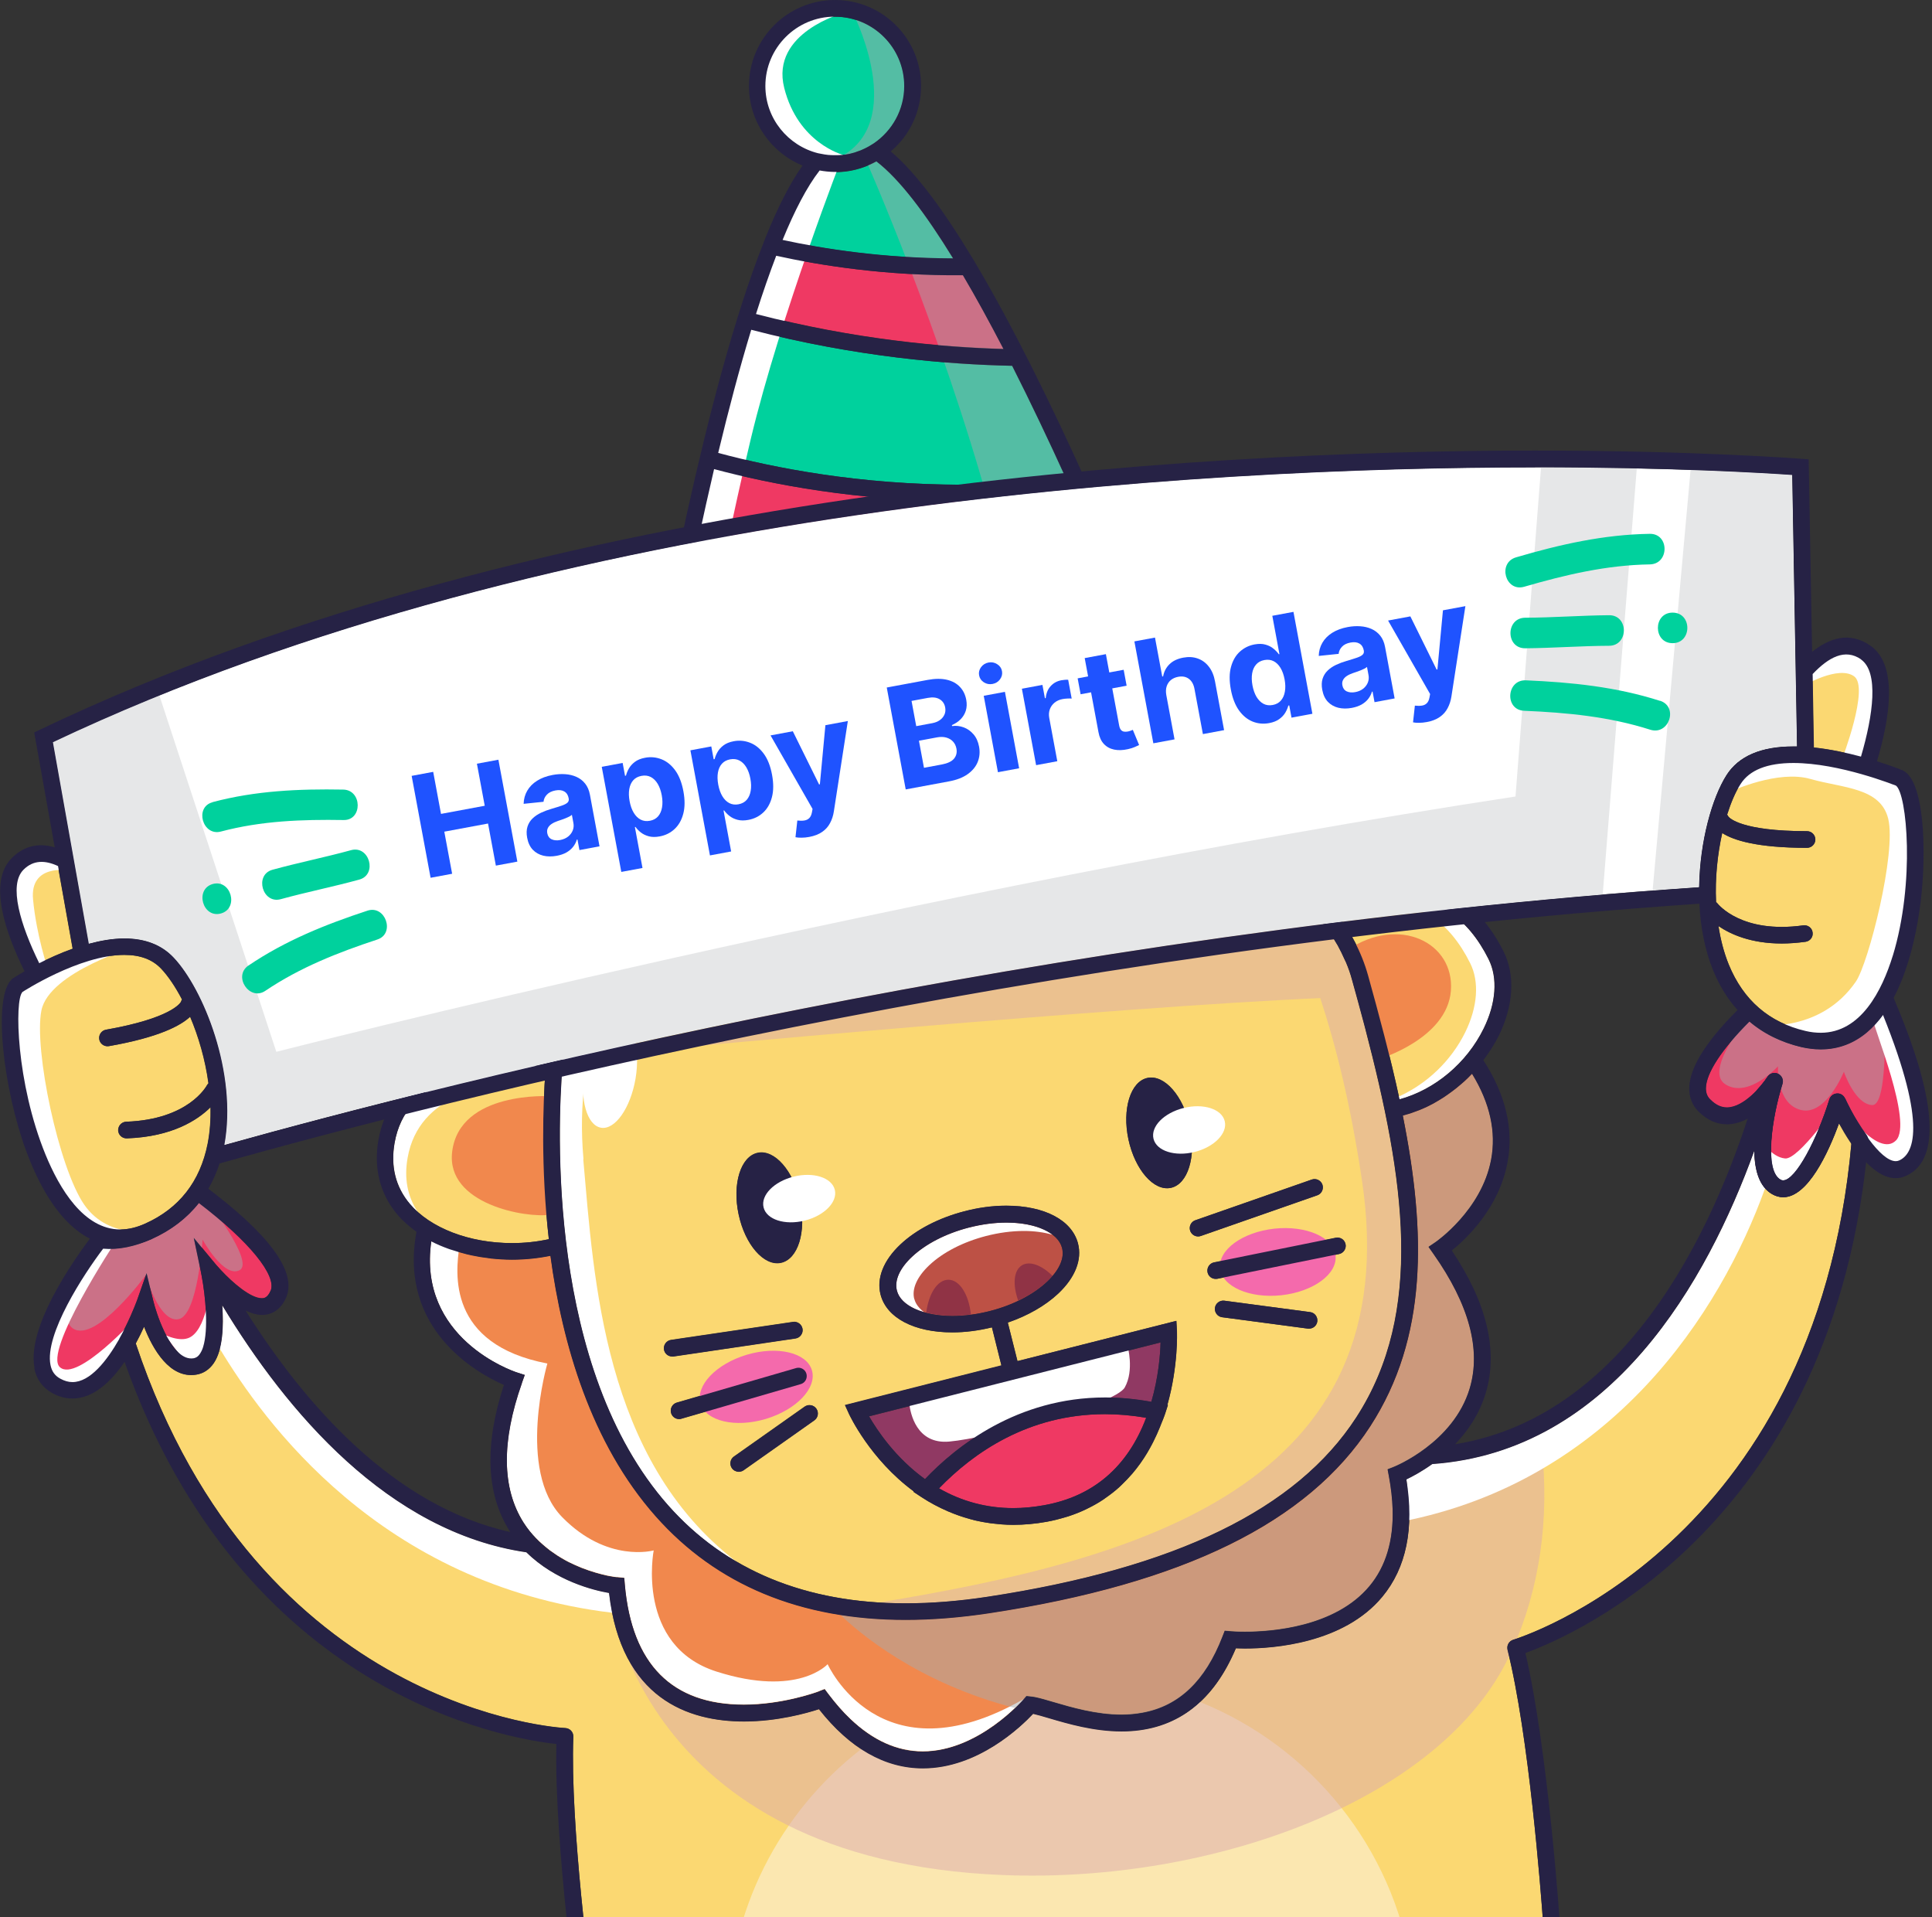
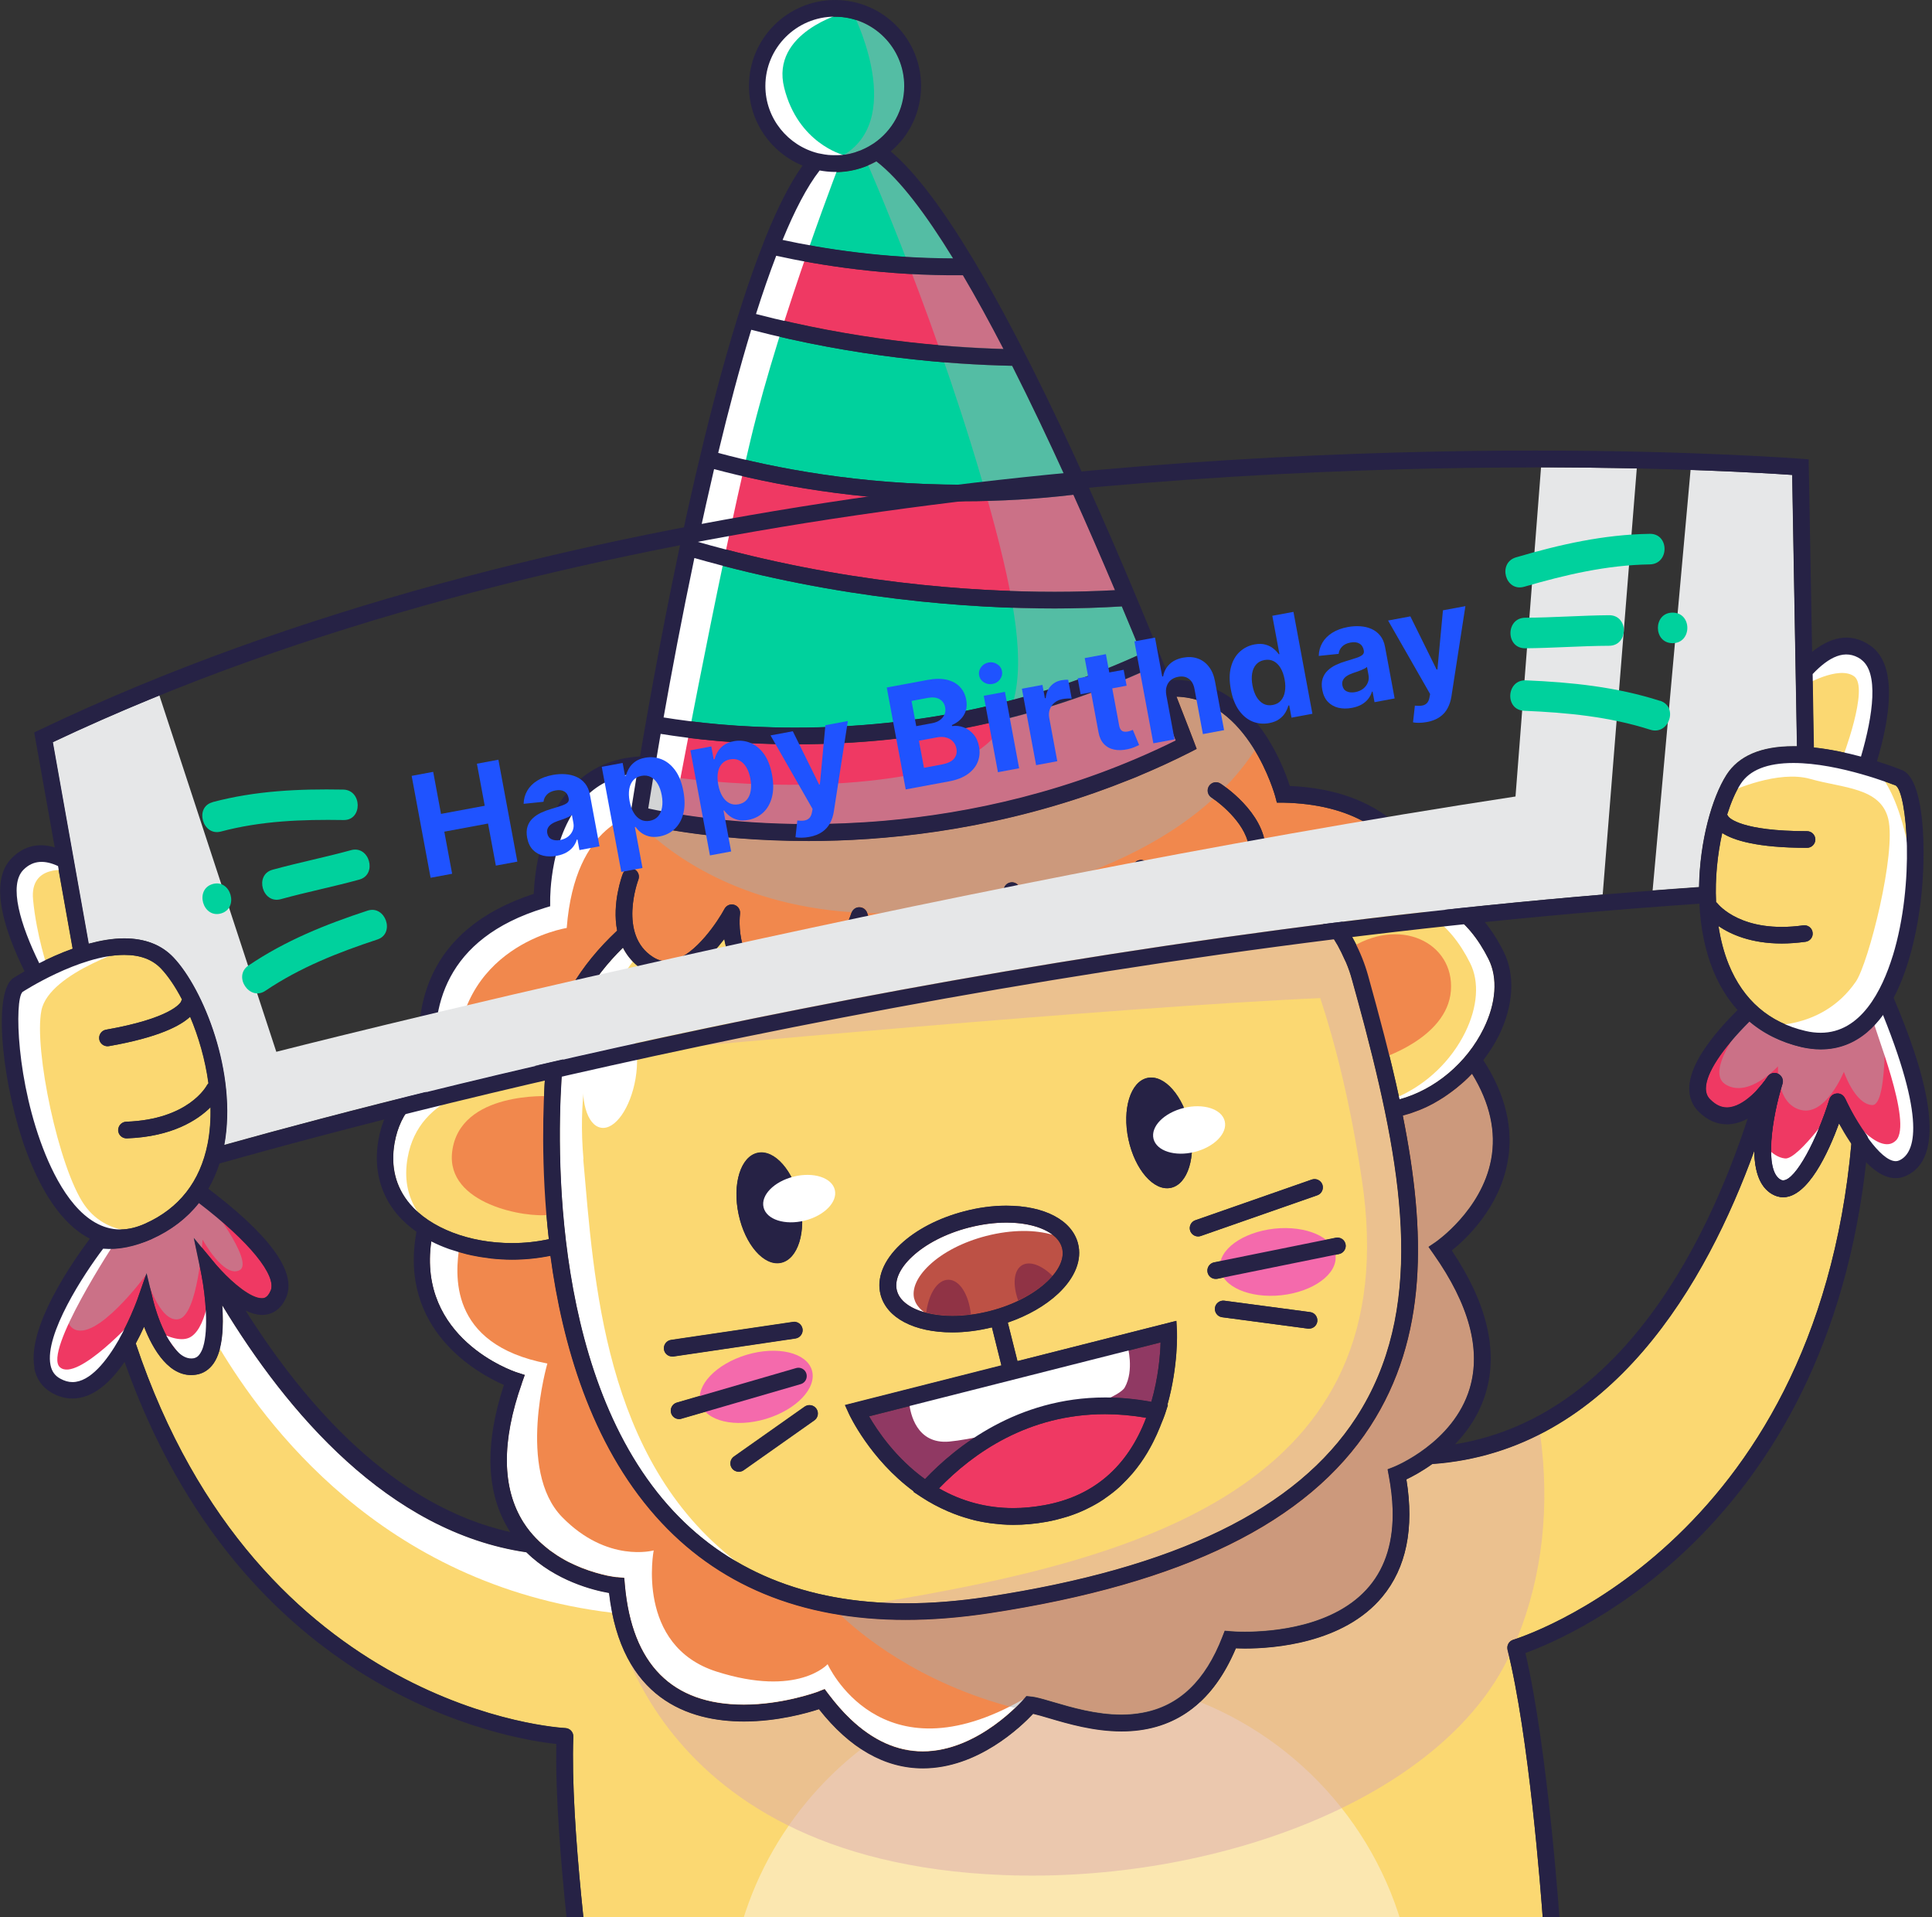
<svg xmlns="http://www.w3.org/2000/svg" width="128" height="127" viewBox="0 0 128 127" fill="none">
  <rect x="0" y="0" width="128" height="127" fill="#333333" stroke="none" />
  <g clip-path="url(#clip0_32568_7104)">
    <path d="M31.016 69.924C31.22 69.879 31.431 69.833 31.642 69.795C31.718 69.78 31.794 69.765 31.869 69.75C32.058 69.72 32.254 69.69 32.45 69.659C32.564 69.644 32.677 69.629 32.79 69.614C32.972 69.591 33.145 69.576 33.327 69.554C33.477 69.539 33.636 69.531 33.795 69.523C33.953 69.516 34.112 69.501 34.278 69.493C34.542 69.486 34.807 69.478 35.086 69.478C35.146 69.478 35.207 69.478 35.275 69.478C35.547 69.478 35.811 69.478 36.068 69.493C36.136 69.493 36.204 69.493 36.272 69.501V69.486C36.853 66.586 38.409 63.957 40.886 61.639C40.531 59.818 41.218 57.983 41.263 57.87C41.376 57.583 41.694 57.447 41.973 57.553C42.26 57.658 42.396 57.983 42.29 58.263C42.275 58.3 40.931 61.91 43.264 63.391C43.695 63.663 44.133 63.731 44.608 63.61C46.104 63.217 47.561 61.012 47.999 60.196C48.127 59.962 48.399 59.849 48.649 59.932C48.905 60.015 49.064 60.264 49.026 60.528C49.004 60.679 48.596 64.32 51.684 64.788C54.848 65.264 56.389 60.528 56.404 60.475C56.48 60.241 56.691 60.083 56.933 60.09C57.174 60.09 57.386 60.257 57.454 60.483C57.507 60.657 58.745 64.637 62.475 63.602C66.357 62.53 66.478 59.01 66.485 58.972C66.485 58.723 66.666 58.504 66.908 58.451C67.15 58.391 67.407 58.504 67.52 58.723C67.543 58.769 69.891 63.036 72.33 61.971C74.92 60.838 75.034 57.53 75.034 57.5C75.034 57.288 75.162 57.099 75.358 57.009C75.555 56.918 75.774 56.948 75.94 57.084C76.929 57.9 79.806 59.796 81.233 58.723C82.268 57.953 82.774 57.122 82.744 56.261C82.691 54.72 80.931 53.263 80.259 52.825C80.002 52.658 79.927 52.319 80.093 52.062C80.259 51.805 80.599 51.73 80.856 51.896C80.977 51.971 83.763 53.791 83.846 56.216C83.846 56.367 83.846 56.51 83.831 56.654C85.296 57.47 86.535 58.391 87.562 59.418C87.856 59.29 88.143 59.176 88.43 59.071C88.528 59.033 88.626 58.995 88.725 58.965C89.125 58.829 89.51 58.708 89.895 58.61C89.94 58.602 89.986 58.595 90.031 58.58C90.378 58.497 90.718 58.436 91.058 58.391C91.156 58.376 91.254 58.361 91.353 58.353C91.715 58.315 92.07 58.285 92.41 58.285C92.432 58.285 92.455 58.285 92.47 58.285C92.538 58.285 92.599 58.3 92.666 58.3C92.916 58.3 93.157 58.323 93.391 58.346C93.52 58.361 93.656 58.376 93.784 58.398C93.822 58.398 93.86 58.406 93.897 58.414C92.455 55.023 89.472 53.255 85.009 53.165H84.594L84.488 52.757C84.473 52.689 82.706 46.269 77.941 46.141C78.598 47.817 79.013 48.912 79.104 49.139L79.278 49.6L78.84 49.826C77.752 50.378 76.665 50.876 75.585 51.329C75.479 51.375 75.366 51.428 75.253 51.473C75.132 51.526 75.011 51.571 74.89 51.616C74.082 51.941 73.282 52.243 72.481 52.523C65.194 55.075 58.413 55.702 53.565 55.702C46.798 55.702 42.373 54.569 42.184 54.517L41.701 54.388L41.777 53.897C41.777 53.897 41.777 53.874 41.784 53.829C41.83 53.527 41.973 52.606 42.2 51.224C40.825 51.352 39.677 51.873 38.779 52.787C36.4 55.204 36.438 59.562 36.438 59.607V60.022L36.045 60.143C29.43 62.16 28.448 66.805 28.931 70.619C29.536 70.339 30.2 70.12 30.933 69.939C30.955 69.939 30.985 69.924 31.008 69.924H31.016Z" fill="#F1884D" />
    <path d="M35.524 101.901C35.524 101.901 35.531 101.901 35.539 101.909C35.652 102.03 35.773 102.143 35.894 102.249C35.917 102.271 35.939 102.294 35.962 102.309C36.053 102.392 36.151 102.468 36.241 102.543C36.302 102.596 36.37 102.649 36.43 102.694C36.513 102.755 36.596 102.815 36.679 102.868C36.762 102.921 36.845 102.981 36.921 103.034C36.996 103.08 37.064 103.125 37.14 103.17C37.238 103.231 37.336 103.284 37.427 103.336C37.487 103.367 37.548 103.404 37.608 103.435C37.721 103.495 37.842 103.548 37.956 103.601C38.001 103.623 38.039 103.639 38.084 103.661C38.235 103.729 38.378 103.79 38.522 103.85C38.522 103.85 38.537 103.85 38.544 103.858C39.194 104.114 39.775 104.265 40.206 104.364C40.312 104.386 40.402 104.401 40.485 104.416C40.485 104.416 40.493 104.416 40.5 104.416C40.576 104.432 40.644 104.439 40.704 104.454C40.704 104.454 40.712 104.454 40.719 104.454C40.772 104.462 40.818 104.469 40.848 104.469C40.848 104.469 40.848 104.469 40.855 104.469C40.886 104.469 40.908 104.469 40.908 104.469L41.361 104.515L41.399 104.968C41.867 110.239 44.525 112.913 49.283 112.913C51.752 112.913 53.942 112.15 54.221 112.045C54.237 112.045 54.252 112.037 54.252 112.029L54.637 111.878L54.886 112.211C55.362 112.838 55.845 113.396 56.343 113.865C57.839 115.285 59.44 116.01 61.139 116.01C64.831 116.01 67.784 112.588 67.814 112.551L68.003 112.332L68.29 112.362C68.381 112.369 68.486 112.392 68.592 112.407C68.917 112.475 69.317 112.588 69.793 112.732C70.986 113.079 72.617 113.563 74.301 113.563C74.792 113.563 75.26 113.517 75.706 113.434C78.115 112.989 79.851 111.327 80.992 108.389L81.143 108.004L81.558 108.042C81.558 108.042 81.921 108.072 82.479 108.072C84.201 108.072 88.46 107.777 90.733 105.043C91.813 103.744 92.319 102.045 92.266 99.96C92.243 99.266 92.168 98.533 92.017 97.755L91.934 97.309L92.357 97.143C92.394 97.128 96.291 95.557 97.371 91.955C98.141 89.387 97.333 86.388 94.97 83.035L94.645 82.574L95.113 82.257C95.113 82.257 98.156 80.165 98.791 76.796C99.138 74.954 98.715 73.043 97.53 71.109C97.53 71.109 97.514 71.124 97.507 71.124C97.348 71.291 97.19 71.442 97.031 71.593C96.956 71.661 96.873 71.729 96.797 71.797C96.586 71.978 96.382 72.152 96.155 72.31C95.989 72.431 95.815 72.552 95.649 72.665C95.543 72.733 95.438 72.794 95.332 72.862C95.09 73.005 94.841 73.149 94.585 73.269C94.554 73.284 94.524 73.3 94.494 73.315C94.199 73.458 93.897 73.572 93.588 73.677C93.512 73.707 93.437 73.73 93.361 73.753C93.218 73.798 93.082 73.836 92.938 73.874C94.486 81.63 94.585 88.586 90.786 94.454C86.655 100.836 78.409 104.885 65.572 106.833C63.631 107.128 61.758 107.279 60.006 107.279C53.051 107.279 47.478 104.968 43.446 100.414C39.164 95.58 37.268 89.009 36.475 83.163C35.652 83.329 34.791 83.42 33.923 83.42C33.462 83.42 33.017 83.39 32.571 83.345C32.465 83.337 32.36 83.314 32.254 83.299C31.914 83.254 31.582 83.201 31.257 83.133C31.144 83.111 31.038 83.08 30.925 83.058C30.593 82.975 30.268 82.884 29.951 82.771C29.875 82.74 29.792 82.718 29.717 82.695C29.324 82.552 28.947 82.393 28.584 82.204C27.663 88.624 33.961 90.791 34.24 90.882L34.776 91.056L34.587 91.585C33.221 95.451 33.258 98.556 34.693 100.821C34.942 101.214 35.222 101.562 35.531 101.879L35.524 101.901Z" fill="#F1884D" />
    <path d="M60.007 106.2C61.713 106.2 63.526 106.056 65.413 105.769C77.911 103.866 85.916 99.976 89.865 93.881C94.396 86.888 93.06 78.081 90.462 68.142C90.432 68.036 90.409 67.93 90.379 67.825C90.251 67.341 90.122 66.858 89.986 66.367C89.85 65.876 89.722 65.385 89.586 64.917C89.48 64.524 89.344 64.131 89.186 63.754C89.156 63.686 89.118 63.618 89.088 63.55C88.952 63.24 88.801 62.931 88.635 62.629C88.597 62.568 88.559 62.508 88.521 62.44C88.34 62.138 88.151 61.835 87.94 61.548C87.902 61.496 87.857 61.443 87.819 61.382C87.6 61.095 87.358 60.808 87.109 60.536C86.15 59.494 84.964 58.558 83.53 57.734C83.213 58.399 82.676 59.026 81.906 59.6C81.793 59.691 81.664 59.758 81.544 59.826C81.498 59.849 81.453 59.864 81.4 59.887C81.317 59.925 81.242 59.962 81.151 59.985C81.083 60.008 81.015 60.023 80.947 60.038C80.879 60.053 80.819 60.068 80.751 60.083C80.668 60.098 80.577 60.106 80.486 60.113C80.441 60.113 80.388 60.121 80.343 60.121C80.29 60.121 80.237 60.136 80.177 60.136C80.131 60.136 80.086 60.129 80.041 60.129C79.988 60.129 79.943 60.129 79.89 60.113C79.663 60.098 79.444 60.061 79.218 60.015C79.203 60.015 79.195 60.015 79.18 60.015C79.052 59.985 78.931 59.955 78.802 59.917C78.78 59.917 78.765 59.902 78.742 59.894C78.372 59.781 78.017 59.638 77.67 59.471C77.624 59.449 77.579 59.426 77.541 59.411C77.443 59.366 77.353 59.32 77.262 59.268C77.179 59.222 77.096 59.177 77.013 59.132C76.915 59.079 76.816 59.018 76.726 58.965C76.65 58.92 76.567 58.875 76.499 58.822C76.446 58.792 76.401 58.761 76.356 58.731C76.242 58.656 76.129 58.588 76.031 58.512C75.782 59.796 75.042 61.986 72.791 62.976C72.603 63.059 72.406 63.119 72.217 63.157C72.187 63.157 72.15 63.172 72.119 63.18C70.05 63.595 68.283 61.73 67.324 60.416C67.279 60.567 67.218 60.725 67.15 60.891C67.143 60.914 67.135 60.944 67.12 60.967C67.105 61.005 67.09 61.035 67.075 61.073C67.045 61.133 67.022 61.194 66.992 61.254C66.977 61.284 66.962 61.314 66.946 61.344C66.909 61.413 66.879 61.48 66.841 61.556C66.841 61.571 66.826 61.579 66.818 61.594C66.659 61.881 66.471 62.175 66.244 62.462C66.244 62.462 66.237 62.477 66.229 62.477C66.07 62.674 65.904 62.863 65.708 63.044C65.708 63.044 65.7 63.051 65.693 63.059C65.3 63.437 64.825 63.784 64.258 64.086C64.228 64.101 64.198 64.116 64.168 64.131C63.918 64.252 63.661 64.366 63.375 64.471C63.186 64.539 62.989 64.607 62.785 64.66C62.551 64.728 62.325 64.766 62.106 64.804C62.038 64.811 61.977 64.819 61.917 64.826C61.743 64.849 61.57 64.864 61.404 64.864C61.366 64.864 61.328 64.872 61.29 64.872C61.275 64.872 61.268 64.872 61.253 64.872C61.019 64.872 60.792 64.849 60.573 64.811C60.505 64.804 60.429 64.788 60.361 64.773C60.18 64.736 59.999 64.69 59.825 64.63C59.727 64.6 59.637 64.562 59.546 64.524C59.455 64.486 59.365 64.441 59.282 64.403C59.131 64.328 58.987 64.245 58.851 64.154C58.783 64.109 58.715 64.071 58.655 64.018C58.572 63.958 58.489 63.905 58.413 63.837C58.285 63.731 58.172 63.625 58.051 63.512C58.013 63.474 57.975 63.437 57.945 63.399C57.537 62.983 57.205 62.515 56.948 62.054C56.216 63.572 54.675 65.906 52.16 65.906C51.957 65.906 51.745 65.891 51.526 65.861C51.111 65.801 50.756 65.68 50.431 65.544C50.061 65.385 49.729 65.204 49.457 64.97C49.397 64.917 49.351 64.856 49.291 64.804C49.185 64.705 49.08 64.607 48.989 64.494C48.966 64.464 48.944 64.426 48.921 64.396C48.808 64.252 48.702 64.109 48.619 63.958C48.604 63.928 48.596 63.905 48.574 63.875C48.272 63.346 48.09 62.764 47.992 62.198C47.886 62.334 47.773 62.477 47.652 62.621C47.637 62.636 47.622 62.651 47.607 62.674C47.501 62.802 47.388 62.923 47.275 63.051C47.252 63.074 47.229 63.104 47.207 63.127C47.093 63.248 46.973 63.361 46.852 63.474C46.829 63.497 46.806 63.52 46.784 63.542C46.648 63.663 46.512 63.776 46.368 63.89C46.353 63.897 46.346 63.912 46.331 63.92C46.006 64.162 45.666 64.373 45.311 64.517C45.304 64.517 45.296 64.517 45.281 64.524C45.153 64.577 45.024 64.622 44.896 64.66C44.866 64.668 44.843 64.66 44.813 64.675C44.73 64.698 44.647 64.705 44.564 64.713C44.458 64.728 44.345 64.743 44.239 64.751C44.216 64.751 44.194 64.751 44.171 64.751C44.043 64.751 43.907 64.743 43.778 64.721C43.748 64.721 43.718 64.705 43.688 64.698C43.552 64.675 43.416 64.638 43.288 64.592C43.242 64.577 43.197 64.562 43.144 64.539C42.985 64.471 42.834 64.396 42.683 64.305C42.525 64.207 42.381 64.094 42.245 63.98C41.815 63.618 41.505 63.21 41.279 62.772C39.179 64.849 37.858 67.153 37.359 69.652C37.359 69.652 37.359 69.72 37.344 69.811L37.314 70.121C37.314 70.189 37.299 70.279 37.291 70.37C37.291 70.415 37.291 70.453 37.276 70.506C37.276 70.536 37.276 70.574 37.269 70.604C36.944 74.645 36.249 90.641 44.269 99.704C48.083 104.009 53.376 106.2 59.999 106.2H60.007ZM86.731 88.005C86.731 88.005 86.686 88.005 86.656 88.005L80.97 87.25C80.668 87.212 80.456 86.933 80.494 86.631C80.532 86.329 80.819 86.117 81.113 86.155L86.799 86.91C87.102 86.948 87.313 87.227 87.275 87.529C87.237 87.809 87.003 88.005 86.731 88.005ZM89.148 82.416C89.208 82.711 89.012 83.005 88.718 83.066L80.653 84.705C80.653 84.705 80.577 84.712 80.539 84.712C80.282 84.712 80.056 84.531 80.003 84.274C79.943 83.972 80.139 83.685 80.433 83.625L88.499 81.993C88.801 81.933 89.088 82.122 89.148 82.424V82.416ZM79.195 80.823L86.913 78.126C87.2 78.028 87.509 78.179 87.615 78.466C87.713 78.753 87.562 79.07 87.275 79.169L79.558 81.865C79.497 81.888 79.437 81.895 79.376 81.895C79.15 81.895 78.938 81.752 78.855 81.525C78.757 81.238 78.908 80.921 79.195 80.823ZM76.023 71.397C77.149 71.155 78.402 72.598 78.833 74.607C79.263 76.616 78.697 78.444 77.572 78.678C76.446 78.919 75.193 77.477 74.762 75.468C74.339 73.459 74.898 71.631 76.023 71.397ZM66.35 90.437L65.723 87.922C64.832 88.141 63.956 88.254 63.095 88.254C60.565 88.254 58.745 87.295 58.345 85.755C58.066 84.675 58.534 83.489 59.659 82.431C60.701 81.45 62.204 80.672 63.896 80.234C64.84 79.992 65.776 79.864 66.675 79.864C69.204 79.864 71.024 80.823 71.424 82.364C71.704 83.444 71.236 84.629 70.111 85.687C69.257 86.487 68.094 87.152 66.773 87.605L67.415 90.158L77.942 87.492L77.979 88.164C77.979 88.217 78.077 90.46 77.345 93.058H77.383L77.194 93.647C77.118 93.881 77.02 94.1 76.93 94.327C76.907 94.395 76.884 94.455 76.854 94.523C76.718 94.856 76.575 95.18 76.416 95.49C76.348 95.633 76.273 95.769 76.197 95.905C76.069 96.139 75.933 96.366 75.789 96.585C75.638 96.819 75.472 97.046 75.298 97.272C75.208 97.386 75.125 97.491 75.034 97.597C74.815 97.854 74.573 98.103 74.324 98.345C74.264 98.398 74.211 98.458 74.151 98.511C73.871 98.768 73.562 99.002 73.237 99.228C73.199 99.259 73.161 99.281 73.124 99.311C72.799 99.531 72.444 99.734 72.066 99.916C72.029 99.938 71.983 99.954 71.946 99.976C71.583 100.15 71.198 100.301 70.79 100.437C70.737 100.452 70.684 100.467 70.639 100.482C70.231 100.603 69.808 100.716 69.355 100.799C68.6 100.935 67.853 101.003 67.128 101.003C66.871 101.003 66.614 100.996 66.373 100.973C66.297 100.973 66.214 100.958 66.138 100.95C65.972 100.935 65.806 100.92 65.64 100.898C65.542 100.882 65.444 100.867 65.346 100.852C65.202 100.83 65.066 100.807 64.93 100.777C64.825 100.754 64.711 100.731 64.606 100.709C64.492 100.679 64.379 100.648 64.266 100.618C63.782 100.49 63.307 100.324 62.838 100.12C62.823 100.12 62.801 100.105 62.785 100.097C62.189 99.84 61.615 99.531 61.056 99.168L60.52 98.813L60.543 98.79C57.643 96.653 56.291 93.723 56.269 93.677L55.997 93.081L66.365 90.452L66.35 90.437ZM54.079 93.3C54.252 93.549 54.192 93.896 53.943 94.07L49.253 97.378C49.155 97.446 49.042 97.476 48.936 97.476C48.762 97.476 48.589 97.393 48.483 97.242C48.309 96.993 48.37 96.645 48.619 96.472L53.308 93.164C53.558 92.99 53.905 93.05 54.079 93.3ZM53.422 90.981C53.505 91.276 53.339 91.578 53.044 91.668L45.138 93.964C45.085 93.979 45.032 93.987 44.987 93.987C44.745 93.987 44.526 93.828 44.458 93.587C44.375 93.292 44.541 92.99 44.836 92.899L52.742 90.603C53.036 90.52 53.339 90.686 53.422 90.981ZM50.197 76.352C51.322 76.11 52.576 77.552 53.006 79.561C53.437 81.57 52.87 83.398 51.745 83.632C50.62 83.874 49.367 82.431 48.936 80.422C48.506 78.413 49.072 76.586 50.197 76.352ZM43.99 89.372C43.944 89.07 44.156 88.791 44.458 88.745L52.546 87.552C52.84 87.507 53.127 87.718 53.172 88.02C53.218 88.323 53.006 88.602 52.704 88.647L44.617 89.841C44.617 89.841 44.564 89.841 44.533 89.841C44.262 89.841 44.028 89.644 43.99 89.372Z" fill="#FBD872" />
    <g style="mix-blend-mode:multiply" opacity="0.5">
      <path d="M90.454 68.142C90.424 68.036 90.401 67.93 90.371 67.825C90.242 67.341 90.114 66.858 89.978 66.367C89.948 66.246 89.918 66.133 89.88 66.012C89.782 65.642 89.676 65.264 89.578 64.917C89.472 64.524 89.336 64.131 89.177 63.754C89.147 63.686 89.11 63.618 89.079 63.55C88.943 63.24 88.792 62.931 88.626 62.629C88.588 62.568 88.551 62.508 88.513 62.44C88.332 62.138 88.143 61.835 87.931 61.548C87.894 61.496 87.848 61.443 87.811 61.382C87.592 61.095 87.35 60.808 87.101 60.536C86.844 60.264 86.572 59.993 86.293 59.736C86.293 59.736 86.285 59.728 86.278 59.721C85.485 59.003 84.571 58.339 83.529 57.734C83.529 57.734 83.876 58.15 84.435 59.079C83.718 59.162 82.985 59.252 82.207 59.351C82.109 59.434 82.011 59.517 81.905 59.6C81.792 59.691 81.664 59.758 81.543 59.826C81.498 59.849 81.452 59.864 81.399 59.887C81.316 59.925 81.241 59.962 81.15 59.985C81.082 60.008 81.014 60.023 80.946 60.038C80.878 60.053 80.818 60.068 80.75 60.083C80.667 60.098 80.576 60.106 80.486 60.113C80.44 60.113 80.388 60.121 80.342 60.121C80.289 60.121 80.237 60.136 80.176 60.136C80.131 60.136 80.085 60.129 80.04 60.129C79.987 60.129 79.942 60.129 79.889 60.113C79.663 60.098 79.444 60.061 79.217 60.015C79.202 60.015 79.194 60.015 79.179 60.015C79.051 59.985 78.93 59.955 78.802 59.917C78.779 59.917 78.764 59.902 78.741 59.894C78.704 59.879 78.666 59.864 78.628 59.857C77.594 60.015 76.514 60.189 75.403 60.378C74.92 61.375 74.12 62.394 72.776 62.983C72.587 63.066 72.39 63.127 72.202 63.165C72.171 63.165 72.134 63.18 72.103 63.187C70.684 63.474 69.408 62.681 68.433 61.737C67.769 61.881 67.097 62.032 66.425 62.19C66.364 62.281 66.296 62.372 66.228 62.462C66.228 62.462 66.221 62.477 66.213 62.477C66.055 62.674 65.889 62.863 65.692 63.044C65.692 63.044 65.685 63.051 65.677 63.059C65.284 63.437 64.809 63.784 64.242 64.086C64.212 64.101 64.182 64.116 64.152 64.131C63.903 64.252 63.646 64.366 63.359 64.471C63.17 64.539 62.974 64.607 62.77 64.66C62.536 64.728 62.309 64.766 62.09 64.804C62.022 64.811 61.962 64.819 61.901 64.826C61.728 64.849 61.554 64.864 61.388 64.864C61.35 64.864 61.312 64.872 61.275 64.872C61.26 64.872 61.252 64.872 61.237 64.872C61.003 64.872 60.776 64.849 60.557 64.811C60.489 64.804 60.414 64.788 60.346 64.773C60.164 64.736 59.983 64.69 59.81 64.63C59.711 64.6 59.621 64.562 59.53 64.524C59.44 64.486 59.349 64.441 59.266 64.403C59.13 64.335 59.002 64.26 58.873 64.177C54.123 65.574 49.252 67.296 44.525 69.433C44.525 69.433 73.682 66.714 87.471 66.11C88.468 69.131 89.472 73.081 90.227 78.134C93.293 98.481 75.373 103.314 58.224 106.147C58.805 106.184 59.387 106.207 59.991 106.207C61.697 106.207 63.51 106.064 65.398 105.777C77.895 103.873 85.9 99.984 89.85 93.889C94.38 86.895 93.044 78.089 90.446 68.149L90.454 68.142Z" fill="#DBA9AC" />
    </g>
    <path d="M33.923 82.338C34.762 82.338 35.577 82.254 36.363 82.081C35.819 77.285 35.985 73.055 36.136 70.978C36.144 70.843 36.159 70.714 36.166 70.593C35.879 70.586 35.577 70.578 35.268 70.578C31.515 70.578 26.893 71.469 26.145 75.706C25.873 77.262 26.213 78.614 27.15 79.732C28.501 81.341 31.092 82.338 33.923 82.338Z" fill="#FBD872" />
    <path d="M27.006 76.688C27.746 72.459 32.353 71.567 36.098 71.56C36.113 71.356 36.121 71.16 36.136 70.978C36.144 70.843 36.159 70.714 36.166 70.593C35.879 70.586 35.577 70.578 35.268 70.578C31.515 70.578 26.893 71.469 26.145 75.706C25.873 77.262 26.213 78.614 27.15 79.732C27.308 79.921 27.482 80.094 27.671 80.268C26.991 79.241 26.765 78.04 27.006 76.688Z" fill="white" />
    <path d="M92.484 59.391C91.231 59.391 89.818 59.7 88.353 60.289C89.448 61.596 90.219 63.054 90.649 64.625C91.336 67.109 92.114 69.964 92.726 72.819C95.074 72.177 97.181 70.418 98.306 68.121C99.129 66.445 99.243 64.776 98.631 63.545C97.249 60.788 95.18 59.391 92.484 59.391Z" fill="#FBD872" />
    <path d="M98.632 63.545C97.25 60.788 95.181 59.391 92.485 59.391C91.738 59.391 90.93 59.511 90.084 59.73C90.484 59.678 90.877 59.64 91.254 59.64C93.958 59.64 96.027 61.037 97.401 63.794C98.02 65.025 97.9 66.694 97.077 68.371C96.14 70.274 94.532 71.792 92.674 72.63C92.689 72.691 92.704 72.759 92.719 72.819C95.068 72.177 97.175 70.417 98.3 68.121C99.123 66.445 99.236 64.776 98.625 63.545H98.632Z" fill="white" />
    <path d="M69.363 84.904C70.186 84.134 70.541 83.333 70.359 82.661C70.103 81.657 68.623 80.984 66.682 80.984C65.874 80.984 65.028 81.098 64.175 81.317C62.657 81.709 61.328 82.397 60.414 83.25C59.591 84.02 59.236 84.821 59.417 85.493C59.674 86.498 61.154 87.17 63.095 87.17C63.903 87.17 64.749 87.057 65.602 86.838C67.12 86.445 68.449 85.758 69.363 84.904Z" fill="#BD5145" />
    <path d="M60.572 86.045C60.398 85.372 60.753 84.572 61.569 83.802C62.475 82.948 63.812 82.261 65.329 81.868C66.183 81.649 67.021 81.536 67.837 81.536C68.539 81.536 69.181 81.626 69.724 81.785C69.067 81.287 67.987 80.984 66.689 80.984C65.881 80.984 65.035 81.098 64.182 81.317C62.664 81.709 61.335 82.397 60.421 83.25C59.598 84.02 59.243 84.821 59.424 85.493C59.59 86.135 60.255 86.634 61.221 86.913C60.897 86.664 60.663 86.377 60.58 86.045H60.572Z" fill="white" />
    <path d="M61.282 97.978C63.344 95.802 67.399 92.57 73.221 92.57C74.218 92.57 75.245 92.668 76.279 92.857C76.748 91.24 76.868 89.745 76.891 88.922L57.582 93.816C58.111 94.737 59.326 96.565 61.29 97.978H61.282Z" fill="#903963" />
    <path d="M62.211 98.589C63.721 99.457 65.375 99.895 67.127 99.895C67.784 99.895 68.471 99.835 69.158 99.706C72.42 99.125 74.701 97.176 75.932 93.914C75.01 93.755 74.097 93.672 73.206 93.672C68.116 93.672 64.476 96.24 62.203 98.589H62.211Z" fill="#EF3963" />
    <path d="M54.221 10.157C54.372 10.195 54.516 10.225 54.667 10.241C54.69 10.241 54.705 10.241 54.727 10.248C54.833 10.263 54.946 10.271 55.052 10.278C55.12 10.278 55.188 10.286 55.256 10.286C55.316 10.286 55.377 10.286 55.437 10.286C55.543 10.286 55.656 10.286 55.762 10.271C55.792 10.271 55.822 10.263 55.852 10.263C55.973 10.248 56.102 10.233 56.222 10.21C56.253 10.21 56.275 10.195 56.306 10.195C56.419 10.172 56.532 10.142 56.645 10.104C56.691 10.089 56.744 10.074 56.789 10.052C56.872 10.021 56.963 9.991 57.046 9.961C57.129 9.923 57.212 9.886 57.295 9.848C57.34 9.825 57.386 9.802 57.431 9.78C57.536 9.727 57.642 9.659 57.748 9.599C57.778 9.576 57.816 9.561 57.846 9.538L57.907 9.5C59.122 8.67 59.923 7.28 59.923 5.701C59.923 3.171 57.861 1.109 55.331 1.109C52.802 1.109 50.74 3.171 50.74 5.701C50.74 7.854 52.235 9.666 54.236 10.157H54.221Z" fill="#00D19D" />
    <path d="M63.804 32.108C66.1 32.108 68.396 31.972 70.638 31.715C69.498 29.208 68.29 26.662 67.059 24.23C62.936 24.147 56.728 23.656 49.766 21.844C48.988 24.396 48.256 27.176 47.576 30.001C51.269 30.99 56.94 32.108 63.797 32.108H63.804Z" fill="#00D19D" />
    <path d="M63.147 17.123C61.343 14.177 59.598 11.866 58.065 10.695C56.932 11.322 55.633 11.556 54.297 11.307C53.459 12.38 52.643 13.966 51.843 15.907C54.531 16.488 58.503 17.108 63.14 17.13L63.147 17.123Z" fill="#00D19D" />
    <path d="M52.68 48.2C60.843 48.2 68.561 46.545 75.629 43.305C75.236 42.339 74.798 41.281 74.33 40.171C72.91 40.254 71.423 40.307 69.89 40.307C64.302 40.307 55.663 39.718 46.019 36.969C45.196 40.889 44.501 44.582 43.98 47.527C45.989 47.852 48.987 48.2 52.687 48.2H52.68Z" fill="#00D19D" />
    <path d="M77.91 49.057C77.616 48.286 76.959 46.587 76.053 44.344C68.849 47.637 60.995 49.306 52.681 49.306C48.912 49.306 45.831 48.951 43.785 48.618C43.377 50.975 43.09 52.742 42.962 53.566C44.283 53.852 48.225 54.6 53.579 54.6C55.082 54.6 56.781 54.54 58.624 54.381C64.144 53.898 70.986 52.493 77.918 49.064L77.91 49.057Z" fill="#EF3963" />
    <path d="M66.493 23.116C65.556 21.318 64.658 19.679 63.805 18.229C58.685 18.274 54.312 17.572 51.435 16.938C50.997 18.085 50.544 19.377 50.099 20.789C56.608 22.481 62.453 22.995 66.493 23.108V23.116Z" fill="#EF3963" />
    <path d="M69.891 39.197C71.265 39.197 72.609 39.159 73.886 39.091C72.957 36.901 72.035 34.771 71.129 32.77C68.735 33.057 66.274 33.2 63.812 33.2C56.849 33.2 51.087 32.075 47.327 31.07C46.964 32.596 46.602 34.212 46.247 35.889C55.8 38.623 64.363 39.197 69.898 39.197H69.891Z" fill="#EF3963" />
    <path d="M10.052 82.058C8.912 82.571 7.832 82.783 6.835 82.692C5.566 84.361 2.938 88.364 3.346 90.396C3.429 90.819 3.641 91.106 3.996 91.302C4.267 91.453 4.532 91.529 4.804 91.529C5.974 91.529 7.084 90.124 7.907 88.666C7.907 88.666 7.907 88.659 7.907 88.651C8.511 87.571 8.919 86.536 9.048 86.204C9.063 86.166 9.078 86.121 9.093 86.083L9.712 84.323L10.15 86.136C10.369 87.043 11.177 89.467 12.325 89.897C12.491 89.958 12.657 89.98 12.831 89.95C12.937 89.935 13.095 89.882 13.246 89.656C13.329 89.535 13.397 89.376 13.458 89.203C13.828 88.039 13.624 85.872 13.352 84.452C13.337 84.354 13.314 84.263 13.299 84.172L12.838 81.982L14.266 83.704C14.311 83.765 14.371 83.825 14.424 83.885C14.485 83.953 14.553 84.029 14.636 84.12C14.636 84.12 14.636 84.127 14.651 84.135C15.436 84.981 16.614 85.985 17.347 85.985C17.468 85.985 17.717 85.985 17.928 85.487C18.366 84.467 16.516 82.194 13.178 79.648C12.378 80.668 11.328 81.469 10.052 82.035V82.058Z" fill="#EF3963" />
    <path d="M14.726 86.452C14.824 87.819 14.771 89.397 14.159 90.288C13.872 90.704 13.48 90.968 13.011 91.044C11.244 91.338 10.119 89.352 9.545 87.871C9.387 88.211 9.205 88.589 8.994 88.982C17.157 113.399 37.252 114.449 37.456 114.457C37.758 114.472 37.999 114.721 37.984 115.031C37.765 120.876 39.117 131.125 39.397 133.187C44.131 134.32 49.282 134.894 54.719 134.894C57.331 134.894 59.99 134.758 62.625 134.501C62.731 134.486 62.829 134.509 62.92 134.554C65.593 134.494 88.481 133.784 102.233 127.326C102.082 125.242 101.296 114.94 99.877 109.268C99.809 108.981 99.975 108.687 100.262 108.603C100.466 108.543 120.281 102.493 122.667 75.666C122.35 75.221 122.071 74.768 121.844 74.375C121.134 76.316 119.775 79.292 118.136 79.292C117.887 79.292 117.646 79.224 117.419 79.095C116.535 78.597 116.241 77.472 116.226 76.218C113.107 84.835 106.771 96.119 94.893 96.965C94.198 97.463 93.571 97.796 93.179 97.984C93.707 101.232 93.171 103.845 91.585 105.756C89.018 108.853 84.366 109.185 82.486 109.185C82.244 109.185 82.04 109.185 81.882 109.17C81.783 109.396 81.685 109.623 81.579 109.835C80.031 113.052 77.585 114.676 74.307 114.676C72.465 114.676 70.743 114.17 69.489 113.8C69.082 113.679 68.719 113.573 68.447 113.513C67.654 114.359 64.785 117.123 61.145 117.123C58.623 117.123 56.312 115.801 54.258 113.203C53.45 113.467 51.502 114.019 49.289 114.019C45.627 114.019 41.148 112.531 40.348 105.499C39.329 105.318 36.799 104.706 34.866 102.803C25.728 101.459 19 93.513 14.718 86.444L14.726 86.452Z" fill="#FBD872" />
    <path d="M124.73 67.227C123.461 68.933 121.845 69.719 119.904 69.455C119.746 69.439 119.557 69.409 119.36 69.364C119.043 69.288 118.719 69.19 118.341 69.062L118.107 68.971C117.775 68.843 117.488 68.714 117.231 68.571C116.921 68.405 116.642 68.231 116.347 68.02L116.249 67.944C116.128 67.853 116.015 67.763 115.902 67.672C114.067 69.5 113.025 71.101 113.01 72.098C113.01 72.4 113.1 72.642 113.297 72.838C113.652 73.193 114.014 73.367 114.399 73.367C115.539 73.367 116.733 71.902 117.095 71.335C117.201 71.177 117.374 71.086 117.556 71.086C117.631 71.086 117.714 71.101 117.79 71.139C118.039 71.26 118.167 71.539 118.084 71.803C117.374 74.069 116.868 77.536 117.948 78.148C118.009 78.185 118.069 78.201 118.122 78.201C118.968 78.201 120.395 75.421 121.196 72.831C121.263 72.612 121.46 72.46 121.686 72.445C121.913 72.43 122.132 72.559 122.223 72.77C123 74.507 124.548 76.947 125.575 76.947C125.651 76.947 125.719 76.932 125.794 76.901C126.708 76.509 127.743 74.726 124.722 67.242L124.73 67.227Z" fill="#EF3963" />
    <g style="mix-blend-mode:multiply" opacity="0.5">
      <path d="M116.098 67.04C116.098 67.04 112.791 70.854 114.309 71.821C115.826 72.788 117.797 70.628 117.797 70.628C117.797 70.628 117.661 73.112 119.315 73.52C120.969 73.936 122.162 70.99 122.162 70.99C122.162 70.99 122.895 73.15 124.042 73.195C125.19 73.241 124.828 66.391 124.828 66.391C124.828 66.391 122.804 69.382 120.508 68.966C118.213 68.551 116.098 67.033 116.098 67.033V67.04Z" fill="#A7A9AC" />
    </g>
    <path d="M124.141 67.677C124.073 67.934 126.761 74.384 125.613 75.54C124.466 76.688 122.215 73.515 122.215 73.515L121.8 73.009C121.8 73.009 119.18 76.823 118.266 76.733C117.345 76.642 116.703 75.54 116.703 75.54C116.703 75.54 116.612 78.712 117.805 78.712C118.998 78.712 121.294 74.671 121.294 74.671L121.891 73.893C121.891 73.893 124.232 77.156 125.107 77.337C125.983 77.518 127.494 75.909 127.313 74.95C127.131 73.984 125.243 66.635 125.107 66.537C124.972 66.446 124.186 67.504 124.141 67.685V67.677Z" fill="white" />
    <path d="M79.511 112.734C78.122 114.026 76.385 114.675 74.316 114.675C72.473 114.675 70.751 114.169 69.498 113.799C69.09 113.678 68.728 113.573 68.456 113.512C67.663 114.358 64.793 117.122 61.153 117.122C59.726 117.122 58.359 116.684 57.076 115.839C51.691 120.008 48.218 126.533 48.218 133.874C48.218 134.116 48.225 134.358 48.233 134.599C50.34 134.788 52.507 134.886 54.712 134.886C57.325 134.886 59.983 134.75 62.618 134.493C62.724 134.478 62.822 134.501 62.913 134.546C65.073 134.493 80.455 134.018 93.527 130.43C92.303 122.364 86.851 115.695 79.504 112.734H79.511Z" fill="#FBE7B0" />
    <g style="mix-blend-mode:multiply" opacity="0.5">
      <path d="M102.037 94.992C99.915 96.072 97.544 96.782 94.901 96.971C94.206 97.469 93.58 97.801 93.187 97.99C93.716 101.238 93.179 103.851 91.594 105.762C89.026 108.858 84.374 109.191 82.494 109.191C82.252 109.191 82.048 109.191 81.89 109.175C81.792 109.402 81.694 109.629 81.588 109.84C80.04 113.058 77.593 114.681 74.316 114.681C72.473 114.681 70.751 114.175 69.498 113.805C69.09 113.684 68.728 113.579 68.456 113.518C67.663 114.364 64.793 117.128 61.153 117.128C58.631 117.128 56.32 115.807 54.266 113.209C53.458 113.473 51.51 114.024 49.297 114.024C45.635 114.024 41.157 112.536 40.356 105.505C40.356 105.505 42.161 123.238 66.469 124.198C80.44 124.749 95.483 119.183 99.983 109.704C99.945 109.553 99.915 109.402 99.878 109.259C99.81 108.972 99.976 108.677 100.263 108.594C100.278 108.594 100.361 108.564 100.519 108.511C102.196 104.38 102.694 99.75 102.037 94.977V94.992Z" fill="#DBA9AC" />
    </g>
-     <path d="M116.226 76.219C113.107 84.836 106.771 96.12 94.893 96.966C94.198 97.464 93.571 97.797 93.178 97.985C93.367 99.164 92.899 99.79 92.808 100.795C106.779 98.099 113.975 86.944 116.943 78.704C116.422 78.122 116.233 77.208 116.218 76.219H116.226Z" fill="white" />
    <path d="M40.56 106.815C40.477 106.4 40.409 105.969 40.356 105.508C39.337 105.327 36.807 104.715 34.874 102.812C25.737 101.468 19.008 93.522 14.727 86.453C14.794 87.412 14.787 88.47 14.56 89.331C17.438 94.096 25.17 104.965 40.553 106.823L40.56 106.815Z" fill="white" />
    <path d="M55.904 0.854C55.904 0.854 51.034 2.138 51.955 5.816C52.876 9.494 55.852 10.257 55.852 10.257C55.852 10.257 51.713 20.854 49.742 29.071C47.477 38.534 44.502 54.621 44.502 54.621L41.783 53.896L45.604 34.864C45.604 34.864 50.845 13.543 53.873 10.877C53.873 10.877 50.014 8.49 50.286 4.902C50.566 1.315 52.672 0.764 55.889 0.862L55.904 0.854Z" fill="white" />
    <path d="M42.266 53.929C42.266 53.929 38.098 54.359 37.546 61.466C37.546 61.466 30.07 62.63 30.259 70.597L28.356 71.209C28.356 71.209 26.03 62.75 35.711 59.631C35.711 59.631 35.221 51.482 42.515 50.5L42.274 53.929H42.266Z" fill="white" />
    <g style="mix-blend-mode:multiply" opacity="0.5">
      <path d="M80.267 52.825C80.01 52.658 79.935 52.319 80.101 52.062C80.267 51.805 80.607 51.73 80.864 51.896C80.886 51.911 81.007 51.986 81.181 52.122C81.989 51.291 82.631 50.468 83.137 49.683C82.102 47.983 80.441 46.209 77.956 46.141C78.613 47.817 79.029 48.912 79.119 49.139L79.293 49.6L78.855 49.826C77.767 50.378 76.68 50.876 75.6 51.329C75.495 51.375 75.381 51.428 75.268 51.473C75.147 51.526 75.026 51.571 74.906 51.616C74.097 51.941 73.297 52.243 72.496 52.523C65.209 55.075 58.428 55.702 53.58 55.702C47.486 55.702 43.295 54.781 42.389 54.569C43.906 56.118 48.392 59.894 56.45 60.423C56.533 60.219 56.729 60.075 56.956 60.083C57.197 60.083 57.409 60.241 57.477 60.475C60.105 60.551 63.08 60.279 66.44 59.501C66.501 59.184 66.508 58.98 66.508 58.972C66.508 58.723 66.689 58.504 66.931 58.451C67.173 58.391 67.43 58.504 67.543 58.723C67.543 58.731 67.641 58.905 67.807 59.161C73.879 57.545 77.828 55.242 80.38 52.908C80.343 52.885 80.297 52.847 80.267 52.832V52.825Z" fill="#A7A9AC" />
    </g>
    <path d="M36.452 72.61C36.452 72.61 30.448 72.24 29.957 76.288C29.534 79.77 34.858 80.699 36.452 80.458V72.618V72.61Z" fill="#F1884D" />
    <path d="M89.261 62.93L91.345 70.158C91.345 70.158 95.876 68.814 96.125 65.626C96.374 62.439 92.697 60.604 89.261 62.93Z" fill="#F1884D" />
    <path d="M54.833 110.231C54.833 110.231 52.87 112.437 47.478 110.722C42.086 109.008 43.309 102.694 43.309 102.694C43.309 102.694 40.243 103.555 37.245 100.489C34.21 97.392 36.264 90.315 36.264 90.315C29.618 89.046 30.177 84.296 30.441 82.536C30.102 82.408 28.886 82.377 28.576 82.219C27.655 88.638 33.953 90.806 34.232 90.897L34.769 91.07L34.58 91.599C33.213 95.466 33.251 98.57 34.685 100.836C34.935 101.229 35.214 101.576 35.524 101.893C35.524 101.893 35.531 101.893 35.539 101.901C35.652 102.022 35.773 102.135 35.894 102.241C35.916 102.263 35.939 102.286 35.962 102.301C36.052 102.384 36.15 102.46 36.241 102.535C36.301 102.588 36.369 102.641 36.43 102.686C36.513 102.747 36.596 102.807 36.679 102.86C36.762 102.913 36.845 102.973 36.921 103.026C36.996 103.072 37.064 103.117 37.14 103.162C37.238 103.223 37.336 103.275 37.427 103.328C37.487 103.359 37.547 103.396 37.608 103.427C37.721 103.487 37.842 103.54 37.955 103.593C38.001 103.615 38.038 103.63 38.084 103.653C38.235 103.721 38.378 103.781 38.522 103.842C38.522 103.842 38.537 103.842 38.544 103.849C39.194 104.106 39.775 104.257 40.206 104.355C40.311 104.378 40.402 104.393 40.485 104.408C40.485 104.408 40.492 104.408 40.5 104.408C40.576 104.423 40.644 104.431 40.704 104.446C40.704 104.446 40.712 104.446 40.719 104.446C40.772 104.454 40.817 104.461 40.847 104.461C40.847 104.461 40.847 104.461 40.855 104.461C40.885 104.461 40.908 104.461 40.908 104.461L41.361 104.507L41.399 104.96C41.867 110.231 44.525 112.905 49.282 112.905C51.752 112.905 53.942 112.142 54.221 112.036C54.236 112.036 54.251 112.029 54.251 112.021L54.637 111.87L54.886 112.203C55.361 112.83 55.845 113.388 56.343 113.857C57.838 115.277 59.439 116.002 61.138 116.002C64.831 116.002 67.784 112.58 67.814 112.543C58.276 118.018 54.818 110.201 54.818 110.201L54.833 110.231Z" fill="white" />
    <g style="mix-blend-mode:multiply" opacity="0.5">
      <path d="M81.005 108.405L81.156 108.02L81.572 108.057C81.572 108.057 81.934 108.088 82.493 108.088C84.215 108.088 88.474 107.793 90.747 105.059C91.827 103.76 92.333 102.061 92.28 99.976C92.257 99.281 92.182 98.549 92.031 97.771L91.948 97.325L92.371 97.159C92.408 97.144 96.305 95.573 97.385 91.97C98.155 89.402 97.347 86.404 94.983 83.051L94.659 82.59L95.127 82.273C95.127 82.273 98.17 80.181 98.804 76.812C99.152 74.969 98.729 73.058 97.543 71.125C97.543 71.125 97.528 71.14 97.521 71.14C97.362 71.306 97.204 71.457 97.045 71.608C96.969 71.676 96.886 71.744 96.811 71.812C96.599 71.994 96.395 72.167 96.169 72.326C96.003 72.447 95.829 72.568 95.663 72.681C95.557 72.749 95.452 72.809 95.346 72.877C95.104 73.021 94.855 73.164 94.598 73.285C94.568 73.3 94.538 73.315 94.508 73.33C94.213 73.474 93.911 73.587 93.601 73.693C93.526 73.723 93.45 73.746 93.375 73.768C93.231 73.814 93.096 73.852 92.952 73.889C94.5 81.646 94.598 88.602 90.8 94.47C86.669 100.852 78.423 104.9 65.585 106.849C63.645 107.143 61.772 107.294 60.02 107.294C58.509 107.294 57.059 107.181 55.678 106.962C56.886 108.125 60.805 111.486 67.284 113.14C67.632 112.808 67.828 112.581 67.836 112.574L68.024 112.355L68.311 112.385C68.402 112.393 68.508 112.415 68.613 112.43C68.938 112.498 69.338 112.612 69.814 112.755C71.007 113.102 72.638 113.586 74.322 113.586C74.813 113.586 75.281 113.541 75.727 113.457C78.136 113.012 79.873 111.35 81.013 108.412L81.005 108.405Z" fill="#A7A9AC" />
    </g>
    <path d="M60.224 92.773C60.224 92.773 60.224 92.841 60.24 92.955C60.308 93.589 60.708 95.681 62.89 95.485C65.465 95.258 73.87 93.053 74.52 91.897C75.161 90.749 74.701 89.141 74.701 89.141L60.224 92.773Z" fill="white" />
    <path d="M38.657 76.784C37.97 69.05 40.945 65.047 41.919 63.695C41.648 63.416 41.436 63.106 41.27 62.781C39.171 64.858 37.849 67.162 37.351 69.662C37.351 69.662 37.351 69.73 37.336 69.82L37.305 70.13C37.305 70.198 37.29 70.289 37.283 70.379C37.283 70.424 37.283 70.462 37.268 70.515C37.268 70.545 37.268 70.583 37.26 70.613C36.935 74.654 36.241 90.65 44.26 99.714C45.582 101.209 47.085 102.44 48.754 103.414C39.979 96.662 39.352 84.759 38.642 76.784H38.657Z" fill="white" />
    <g style="mix-blend-mode:multiply" opacity="0.5">
      <path d="M56.637 1.133C56.637 1.133 60.405 8.761 54.983 10.694C54.983 10.694 56.365 11.155 57.37 10.604C57.37 10.604 62.331 21.819 65.638 33.858C68.946 45.897 68.123 50.036 59.846 51.411C51.578 52.793 42.848 51.229 42.848 51.229L42.267 53.926C42.267 53.926 60.768 58.858 78.597 49.115C78.597 49.115 70.691 28.617 66.65 22.001C62.61 15.385 59.945 11.707 58.102 10.143C58.102 10.143 60.126 8.859 60.398 6.193C60.677 3.527 58.374 1.14 56.63 1.14" fill="#A7A9AC" />
    </g>
    <path d="M53.791 90.762C54.138 91.932 52.772 93.375 50.733 93.987C48.694 94.591 46.761 94.13 46.413 92.96C46.066 91.789 47.433 90.346 49.472 89.735C51.511 89.13 53.444 89.591 53.791 90.762Z" fill="#F46AAC" />
    <path d="M88.483 83.172C88.611 84.388 87.01 85.559 84.896 85.793C82.781 86.019 80.962 85.219 80.833 84.003C80.705 82.787 82.313 81.616 84.428 81.382C86.542 81.156 88.362 81.956 88.49 83.172H88.483Z" fill="#F46AAC" />
    <path d="M63.102 87.152C63.502 87.152 63.91 87.122 64.325 87.069C64.189 85.755 63.578 84.766 62.838 84.766C62.098 84.766 61.531 85.695 61.365 86.941C61.879 87.077 62.46 87.152 63.094 87.152H63.102Z" fill="#903345" />
    <path d="M69.732 84.51C69.022 83.807 68.229 83.498 67.708 83.807C67.15 84.147 67.082 85.099 67.459 86.149C68.199 85.794 68.849 85.378 69.362 84.903C69.498 84.774 69.619 84.646 69.732 84.51Z" fill="#903345" />
    <path d="M41.013 67.598C41.95 67.757 42.433 69.471 42.108 71.435C41.776 73.391 40.749 74.856 39.82 74.697C38.884 74.539 38.4 72.824 38.733 70.868C39.065 68.912 40.092 67.447 41.021 67.606L41.013 67.598Z" fill="white" />
    <g style="mix-blend-mode:multiply" opacity="0.5">
      <path d="M13.549 79.304C13.458 79.395 13.36 79.486 13.232 79.561C11.208 80.785 9.011 82.25 6.556 82.212C6.526 82.212 6.503 82.212 6.481 82.205C6.005 82.854 3.46 87.091 4.842 87.998C6.345 88.979 9.652 84.47 9.652 84.47C9.652 84.47 10.543 87.627 11.827 87.378C13.111 87.136 13.421 82.106 13.421 82.106C13.421 82.106 14.833 84.682 15.875 84.131C16.902 83.587 13.647 79.418 13.556 79.297L13.549 79.304Z" fill="#A7A9AC" />
    </g>
    <path d="M7.651 82.248C7.651 82.248 2.825 89.559 3.973 90.563C5.121 91.575 9.025 87.255 9.025 87.255C9.025 87.255 11.51 89.279 12.658 88.539C13.805 87.807 13.986 84.77 13.986 84.77C13.986 84.77 13.941 90.518 12.884 90.42C11.827 90.329 9.712 86.326 9.712 86.326C9.712 86.326 6.541 92.436 4.517 92.119C2.493 91.794 1.67 87.338 6.586 81.961L7.643 82.233L7.651 82.248Z" fill="white" />
    <path d="M60.535 98.786L60.512 98.809L61.048 99.164C61.607 99.534 62.188 99.836 62.777 100.093C62.792 100.1 62.815 100.108 62.83 100.115C63.298 100.312 63.774 100.478 64.257 100.614C64.371 100.644 64.484 100.674 64.597 100.705C64.703 100.727 64.816 100.75 64.922 100.773C65.058 100.803 65.201 100.825 65.337 100.848C65.436 100.863 65.534 100.878 65.632 100.893C65.798 100.916 65.964 100.931 66.13 100.946C66.206 100.946 66.289 100.961 66.364 100.969C66.614 100.984 66.863 100.999 67.12 100.999C67.844 100.999 68.592 100.931 69.347 100.795C69.8 100.712 70.223 100.606 70.631 100.478C70.684 100.463 70.737 100.448 70.782 100.433C71.19 100.304 71.575 100.146 71.938 99.972C71.975 99.949 72.02 99.934 72.058 99.912C72.436 99.73 72.783 99.526 73.115 99.307C73.153 99.285 73.191 99.254 73.229 99.224C73.553 98.998 73.856 98.764 74.142 98.507C74.203 98.454 74.256 98.401 74.316 98.341C74.565 98.099 74.807 97.85 75.026 97.593C75.117 97.487 75.2 97.374 75.29 97.268C75.464 97.042 75.63 96.815 75.781 96.581C75.925 96.362 76.061 96.135 76.189 95.901C76.264 95.765 76.34 95.622 76.408 95.486C76.567 95.176 76.71 94.851 76.846 94.519C76.876 94.451 76.899 94.391 76.921 94.323C77.012 94.096 77.11 93.885 77.186 93.643L77.375 93.061H77.337C78.069 90.456 77.979 88.213 77.971 88.16L77.933 87.487L67.406 90.154L66.765 87.601C68.086 87.148 69.249 86.483 70.102 85.682C71.228 84.625 71.696 83.439 71.416 82.359C71.016 80.819 69.196 79.859 66.666 79.859C65.76 79.859 64.824 79.98 63.888 80.23C62.196 80.668 60.693 81.445 59.651 82.427C58.526 83.485 58.058 84.67 58.337 85.75C58.737 87.291 60.557 88.25 63.087 88.25C63.94 88.25 64.824 88.137 65.715 87.918L66.342 90.433L55.974 93.061L56.245 93.658C56.268 93.703 57.62 96.634 60.52 98.771L60.535 98.786ZM59.425 85.486C59.251 84.814 59.606 84.013 60.421 83.243C61.328 82.389 62.664 81.702 64.182 81.309C65.035 81.091 65.874 80.977 66.689 80.977C68.63 80.977 70.11 81.649 70.367 82.654C70.54 83.326 70.186 84.127 69.37 84.897C68.464 85.75 67.127 86.438 65.609 86.83C64.756 87.049 63.918 87.163 63.102 87.163C61.161 87.163 59.681 86.491 59.425 85.486ZM76.891 88.915C76.869 89.746 76.748 91.234 76.28 92.85C75.245 92.661 74.226 92.563 73.221 92.563C67.399 92.563 63.351 95.795 61.282 97.971C59.319 96.558 58.111 94.731 57.574 93.809L76.884 88.915H76.891ZM75.94 93.907C74.701 97.17 72.428 99.118 69.166 99.7C68.479 99.821 67.792 99.889 67.135 99.889C65.383 99.889 63.729 99.451 62.219 98.582C64.484 96.234 68.132 93.666 73.221 93.666C74.112 93.666 75.026 93.749 75.947 93.907H75.94Z" fill="#262245" />
    <path d="M2.265 90.616C2.416 91.356 2.817 91.915 3.458 92.27C3.896 92.512 4.342 92.633 4.803 92.633C6.192 92.633 7.363 91.507 8.254 90.209C16.054 112.239 33.544 115.162 36.859 115.517C36.715 122.201 38.331 133.598 38.347 133.719C38.377 133.938 38.543 134.119 38.762 134.18C43.678 135.388 49.047 136.008 54.711 136.008C57.271 136.008 59.876 135.879 62.466 135.63C62.534 135.653 62.602 135.668 62.678 135.668C62.934 135.668 88.33 135.252 103.048 128.16C103.252 128.062 103.373 127.851 103.358 127.624C103.358 127.503 102.58 115.993 101.062 109.49C104.256 108.335 121.617 100.895 123.777 75.556C123.792 75.42 123.747 75.292 123.671 75.179C122.833 74.038 122.237 72.754 122.229 72.747C122.131 72.543 121.935 72.407 121.693 72.43C121.466 72.445 121.27 72.596 121.202 72.815C120.402 75.405 118.974 78.185 118.129 78.185C118.068 78.185 118.015 78.17 117.955 78.132C116.875 77.52 117.381 74.061 118.091 71.788C118.174 71.523 118.046 71.244 117.796 71.123C117.547 71.002 117.253 71.085 117.102 71.319C117.102 71.319 116.845 71.705 116.452 72.135C116.392 72.195 116.354 72.271 116.331 72.354C113.953 80.398 108.251 93.743 96.403 95.662C97.241 94.793 98.011 93.675 98.434 92.27C99.272 89.483 98.517 86.304 96.184 82.83C97.135 82.067 99.31 80.028 99.876 76.999C100.299 74.778 99.748 72.498 98.276 70.224C98.661 69.711 99.016 69.167 99.303 68.593C100.277 66.606 100.398 64.582 99.62 63.034C98.54 60.867 97.06 59.454 95.232 58.767C94.22 55.784 91.691 52.332 85.453 52.06C84.947 50.474 82.742 44.825 77.531 45.044C74.956 38.579 69.67 25.913 64.618 17.416C64.618 17.409 64.603 17.394 64.603 17.386L64.437 17.114C62.542 13.965 60.684 11.427 59.015 10.03C60.246 8.988 61.024 7.432 61.024 5.695C61.024 2.553 58.471 0 55.322 0C52.173 0 49.621 2.553 49.621 5.695C49.621 8.074 51.094 10.12 53.17 10.966C52.34 12.13 51.532 13.731 50.754 15.649L50.58 16.087C50.58 16.095 50.58 16.11 50.572 16.117C46.759 25.777 43.67 42.582 42.402 50.104C40.635 50.202 39.155 50.837 38.007 52.015C35.741 54.318 35.409 57.974 35.364 59.205C28.107 61.584 27.261 66.931 27.925 71.183C26.37 72.195 25.403 73.638 25.071 75.511C24.746 77.377 25.177 79.084 26.317 80.435C26.679 80.866 27.11 81.243 27.593 81.591C26.377 88.101 31.671 90.986 33.385 91.734C32.079 95.714 32.207 98.977 33.778 101.432C33.785 101.447 33.8 101.462 33.808 101.477C26.105 99.77 20.23 93.086 16.273 86.81C16.643 86.984 17.014 87.097 17.368 87.097C17.776 87.097 18.531 86.946 18.962 85.934C19.687 84.234 17.822 81.712 13.411 78.442L12.951 78.094L12.626 78.57C11.909 79.635 10.897 80.466 9.621 81.04C8.548 81.515 7.566 81.689 6.698 81.553L6.381 81.5L6.177 81.757C5.716 82.346 1.684 87.588 2.288 90.609L2.265 90.616ZM17.927 85.503C17.716 85.994 17.467 86.002 17.346 86.002C16.606 86.002 15.435 84.997 14.65 84.151C14.65 84.151 14.65 84.144 14.635 84.136C14.552 84.046 14.484 83.97 14.423 83.902C14.37 83.842 14.31 83.774 14.265 83.721L12.838 81.999L13.298 84.189C13.313 84.28 13.336 84.37 13.351 84.469C13.623 85.888 13.819 88.056 13.457 89.219C13.404 89.393 13.328 89.551 13.245 89.672C13.094 89.899 12.936 89.944 12.83 89.967C12.656 89.997 12.482 89.974 12.324 89.914C11.184 89.483 10.368 87.059 10.149 86.153L9.711 84.34L9.092 86.1C9.092 86.1 9.062 86.183 9.047 86.221C8.926 86.553 8.518 87.588 7.906 88.668C7.906 88.668 7.906 88.675 7.906 88.683C7.083 90.133 5.973 91.545 4.803 91.545C4.531 91.545 4.274 91.47 3.995 91.319C3.632 91.122 3.428 90.828 3.345 90.412C2.937 88.381 5.565 84.378 6.834 82.709C7.831 82.799 8.911 82.58 10.051 82.074C11.327 81.5 12.377 80.7 13.177 79.688C16.508 82.233 18.365 84.506 17.927 85.526V85.503ZM34.578 91.606L34.767 91.077L34.231 90.903C33.952 90.813 27.654 88.645 28.575 82.225C28.93 82.414 29.315 82.573 29.708 82.716C29.783 82.746 29.866 82.769 29.942 82.792C30.259 82.897 30.584 82.996 30.916 83.079C31.029 83.109 31.135 83.132 31.248 83.154C31.573 83.222 31.905 83.283 32.245 83.32C32.351 83.336 32.456 83.351 32.562 83.366C33.008 83.411 33.453 83.441 33.914 83.441C34.79 83.441 35.643 83.351 36.466 83.184C37.252 89.03 39.155 95.601 43.436 100.435C47.469 104.989 53.042 107.3 59.997 107.3C61.756 107.3 63.629 107.149 65.57 106.854C78.4 104.898 86.646 100.85 90.784 94.476C94.59 88.607 94.492 81.651 92.937 73.895C93.08 73.857 93.216 73.812 93.359 73.774C93.435 73.751 93.511 73.729 93.586 73.698C93.896 73.593 94.198 73.472 94.492 73.336C94.522 73.321 94.553 73.306 94.583 73.291C94.84 73.17 95.089 73.034 95.331 72.883C95.436 72.822 95.542 72.754 95.648 72.686C95.821 72.573 95.987 72.452 96.154 72.331C96.373 72.173 96.584 71.999 96.796 71.818C96.871 71.75 96.954 71.682 97.03 71.614C97.196 71.463 97.354 71.304 97.505 71.146C97.505 71.146 97.52 71.131 97.528 71.131C98.714 73.064 99.136 74.975 98.789 76.818C98.155 80.186 95.142 82.256 95.112 82.278L94.643 82.595L94.968 83.056C97.332 86.409 98.14 89.408 97.369 91.976C96.29 95.578 92.4 97.149 92.355 97.164L91.932 97.331L92.015 97.776C92.159 98.554 92.242 99.287 92.265 99.982C92.325 102.066 91.811 103.773 90.732 105.064C88.459 107.799 84.207 108.093 82.478 108.093C81.919 108.093 81.564 108.063 81.556 108.063L81.141 108.025L80.99 108.41C79.857 111.348 78.113 113.01 75.704 113.455C75.258 113.539 74.79 113.584 74.299 113.584C72.615 113.584 70.984 113.108 69.791 112.753C69.315 112.617 68.923 112.496 68.591 112.428C68.477 112.406 68.379 112.391 68.288 112.383L68.001 112.353L67.813 112.572C67.782 112.61 64.83 116.031 61.137 116.031C59.446 116.031 57.837 115.313 56.342 113.886C55.843 113.41 55.36 112.859 54.884 112.232L54.635 111.9L54.25 112.051C54.25 112.051 54.235 112.051 54.22 112.066C53.941 112.171 51.751 112.934 49.281 112.934C44.524 112.934 41.866 110.261 41.397 104.989L41.36 104.536L40.907 104.49C40.907 104.49 40.884 104.49 40.854 104.49C40.854 104.49 40.854 104.49 40.846 104.49C40.816 104.49 40.771 104.483 40.718 104.475C40.718 104.475 40.71 104.475 40.703 104.475C40.642 104.468 40.574 104.453 40.499 104.438C40.499 104.438 40.491 104.438 40.484 104.438C40.401 104.423 40.31 104.407 40.204 104.385C39.774 104.294 39.192 104.135 38.543 103.879C38.543 103.879 38.528 103.879 38.52 103.871C38.377 103.811 38.226 103.75 38.082 103.682C38.037 103.667 37.999 103.645 37.954 103.622C37.841 103.569 37.727 103.516 37.606 103.456C37.546 103.426 37.486 103.395 37.425 103.358C37.327 103.305 37.229 103.252 37.138 103.191C37.063 103.146 36.995 103.101 36.919 103.055C36.836 103.003 36.753 102.95 36.678 102.889C36.595 102.829 36.511 102.776 36.428 102.716C36.361 102.67 36.3 102.617 36.24 102.565C36.142 102.489 36.051 102.414 35.96 102.33C35.938 102.308 35.915 102.285 35.892 102.27C35.772 102.164 35.651 102.051 35.537 101.93C35.537 101.93 35.53 101.93 35.522 101.923C35.22 101.605 34.933 101.258 34.684 100.865C33.249 98.607 33.212 95.495 34.578 91.628V91.606ZM26.143 75.707C26.883 71.47 31.512 70.579 35.266 70.579C35.575 70.579 35.877 70.579 36.164 70.594C36.157 70.715 36.142 70.844 36.134 70.98C35.983 73.056 35.817 77.286 36.361 82.082C35.575 82.248 34.76 82.339 33.921 82.339C31.09 82.339 28.499 81.342 27.148 79.733C26.211 78.615 25.871 77.263 26.143 75.707ZM36.051 60.149L36.451 60.028V59.613C36.451 59.568 36.406 55.21 38.785 52.793C39.683 51.879 40.831 51.35 42.205 51.229C41.979 52.611 41.835 53.533 41.79 53.835C41.79 53.873 41.782 53.903 41.782 53.903L41.707 54.394L42.19 54.522C42.379 54.568 46.804 55.708 53.571 55.708C58.419 55.708 65.2 55.081 72.487 52.529C73.287 52.249 74.088 51.947 74.896 51.622C75.017 51.569 75.138 51.532 75.258 51.479C75.372 51.433 75.478 51.38 75.591 51.335C76.671 50.882 77.758 50.383 78.846 49.832L79.284 49.606L79.11 49.145C79.019 48.911 78.611 47.823 77.947 46.147C82.712 46.275 84.471 52.702 84.494 52.763L84.6 53.163H85.015C89.478 53.261 92.468 55.028 93.903 58.419C93.865 58.419 93.828 58.412 93.79 58.404C93.662 58.382 93.526 58.367 93.397 58.352C93.156 58.329 92.914 58.306 92.672 58.306C92.604 58.306 92.544 58.291 92.476 58.291C92.453 58.291 92.438 58.291 92.416 58.291C92.068 58.291 91.713 58.321 91.358 58.359C91.26 58.367 91.162 58.382 91.064 58.397C90.724 58.442 90.384 58.51 90.037 58.586C89.992 58.593 89.946 58.601 89.901 58.616C89.516 58.714 89.123 58.835 88.73 58.971C88.632 59.001 88.534 59.039 88.436 59.077C88.149 59.182 87.862 59.296 87.567 59.424C86.54 58.397 85.302 57.468 83.837 56.66C83.852 56.516 83.86 56.365 83.852 56.222C83.769 53.797 80.983 51.977 80.862 51.902C80.605 51.735 80.265 51.811 80.099 52.068C79.933 52.325 80.008 52.664 80.265 52.831C80.937 53.261 82.697 54.726 82.75 56.267C82.78 57.128 82.274 57.959 81.239 58.729C79.812 59.802 76.935 57.906 75.946 57.09C75.787 56.954 75.561 56.924 75.364 57.015C75.168 57.105 75.047 57.294 75.04 57.506C75.04 57.536 74.926 60.844 72.336 61.977C69.897 63.042 67.556 58.767 67.526 58.729C67.405 58.51 67.156 58.397 66.914 58.457C66.672 58.518 66.499 58.729 66.491 58.978C66.491 59.016 66.363 62.536 62.481 63.608C58.751 64.643 57.512 60.663 57.459 60.489C57.392 60.255 57.18 60.096 56.938 60.096C56.697 60.089 56.485 60.247 56.41 60.481C56.395 60.527 54.847 65.262 51.69 64.794C48.602 64.333 49.009 60.693 49.032 60.534C49.062 60.27 48.904 60.021 48.654 59.938C48.398 59.855 48.126 59.968 48.005 60.202C47.567 61.018 46.11 63.223 44.614 63.616C44.139 63.744 43.701 63.669 43.27 63.397C40.929 61.916 42.281 58.306 42.296 58.269C42.402 57.981 42.266 57.664 41.979 57.559C41.692 57.453 41.375 57.589 41.269 57.876C41.224 57.997 40.536 59.832 40.891 61.645C38.407 63.963 36.851 66.591 36.277 69.492V69.507C36.209 69.507 36.142 69.507 36.074 69.499C35.817 69.499 35.553 69.484 35.281 69.484C35.22 69.484 35.16 69.484 35.092 69.484C34.82 69.484 34.548 69.484 34.284 69.499C34.118 69.499 33.967 69.514 33.8 69.529C33.642 69.537 33.483 69.552 33.332 69.56C33.151 69.575 32.97 69.597 32.796 69.62C32.683 69.635 32.57 69.65 32.456 69.665C32.26 69.696 32.064 69.718 31.875 69.756C31.799 69.771 31.724 69.786 31.648 69.801C31.437 69.839 31.226 69.884 31.022 69.93C30.999 69.93 30.969 69.945 30.946 69.945C30.214 70.118 29.549 70.345 28.945 70.624C28.462 66.811 29.443 62.166 36.058 60.149H36.051ZM58.064 10.687C59.597 11.858 61.341 14.176 63.146 17.114C58.509 17.099 54.545 16.48 51.849 15.891C52.642 13.957 53.465 12.364 54.303 11.291C55.64 11.54 56.938 11.306 58.071 10.679L58.064 10.687ZM55.315 1.103C57.852 1.103 59.906 3.165 59.906 5.695C59.906 7.273 59.106 8.663 57.89 9.494L57.83 9.531C57.83 9.531 57.769 9.569 57.731 9.592C57.626 9.66 57.52 9.72 57.414 9.773C57.369 9.796 57.324 9.818 57.278 9.841C57.195 9.879 57.112 9.917 57.029 9.954C56.946 9.985 56.863 10.015 56.772 10.045C56.727 10.06 56.674 10.083 56.629 10.098C56.516 10.128 56.402 10.158 56.289 10.188C56.259 10.188 56.236 10.204 56.206 10.204C56.085 10.226 55.964 10.249 55.836 10.257C55.806 10.257 55.776 10.264 55.745 10.264C55.64 10.272 55.534 10.279 55.421 10.279C55.36 10.279 55.3 10.279 55.239 10.279C55.171 10.279 55.103 10.279 55.035 10.272C54.93 10.272 54.816 10.257 54.711 10.241C54.688 10.241 54.673 10.241 54.65 10.234C54.499 10.211 54.356 10.181 54.205 10.151C52.204 9.652 50.708 7.847 50.708 5.695C50.708 3.165 52.77 1.103 55.3 1.103H55.315ZM46.23 35.89C46.593 34.213 46.955 32.597 47.31 31.072C51.071 32.076 56.833 33.201 63.795 33.201C66.257 33.201 68.719 33.058 71.113 32.771C72.019 34.78 72.94 36.902 73.869 39.092C72.585 39.16 71.249 39.198 69.874 39.198C64.339 39.198 55.783 38.617 46.223 35.89H46.23ZM49.764 21.842C56.727 23.655 62.934 24.146 67.058 24.229C68.288 26.661 69.497 29.206 70.637 31.713C68.394 31.97 66.099 32.106 63.803 32.106C56.938 32.106 51.275 30.996 47.582 29.999C48.262 27.174 48.994 24.395 49.772 21.842H49.764ZM50.089 20.792C50.535 19.38 50.988 18.088 51.426 16.941C54.303 17.575 58.675 18.277 63.795 18.232C64.649 19.675 65.547 21.314 66.484 23.119C62.444 23.005 56.606 22.492 50.089 20.8V20.792ZM69.882 40.301C71.415 40.301 72.902 40.255 74.322 40.165C74.79 41.275 75.228 42.332 75.621 43.299C68.553 46.539 60.835 48.193 52.672 48.193C48.979 48.193 45.981 47.846 43.965 47.521C44.486 44.576 45.181 40.882 46.004 36.962C55.647 39.712 64.286 40.301 69.874 40.301H69.882ZM42.946 53.556C43.074 52.74 43.361 50.965 43.769 48.609C45.823 48.941 48.896 49.296 52.664 49.296C60.971 49.296 68.832 47.627 76.036 44.334C76.942 46.584 77.6 48.276 77.894 49.047C70.962 52.476 64.127 53.88 58.6 54.364C56.757 54.522 55.066 54.583 53.555 54.583C48.201 54.583 44.259 53.835 42.938 53.548L42.946 53.556ZM98.298 68.117C97.173 70.413 95.066 72.173 92.718 72.815C92.106 69.96 91.328 67.097 90.641 64.62C90.203 63.049 89.433 61.592 88.345 60.285C89.803 59.696 91.222 59.386 92.476 59.386C95.179 59.386 97.249 60.783 98.623 63.54C99.242 64.771 99.121 66.44 98.298 68.117ZM37.259 70.602C37.259 70.602 37.259 70.534 37.267 70.504C37.267 70.458 37.267 70.413 37.282 70.368C37.289 70.277 37.297 70.194 37.304 70.118L37.335 69.809C37.342 69.718 37.35 69.658 37.35 69.65C37.848 67.158 39.17 64.847 41.269 62.77C41.488 63.208 41.805 63.623 42.236 63.978C42.371 64.099 42.515 64.205 42.674 64.303C42.825 64.401 42.983 64.477 43.134 64.537C43.18 64.56 43.225 64.575 43.278 64.59C43.406 64.635 43.542 64.673 43.678 64.696C43.708 64.696 43.738 64.711 43.769 64.718C43.897 64.741 44.025 64.749 44.161 64.749C44.184 64.749 44.207 64.749 44.229 64.749C44.335 64.749 44.448 64.726 44.554 64.711C44.637 64.696 44.72 64.688 44.803 64.673C44.833 64.673 44.856 64.673 44.886 64.658C45.015 64.628 45.143 64.575 45.271 64.522C45.279 64.522 45.294 64.522 45.301 64.514C45.657 64.371 46.004 64.159 46.321 63.918C46.336 63.91 46.344 63.895 46.359 63.888C46.502 63.774 46.638 63.661 46.774 63.54C46.797 63.517 46.819 63.495 46.842 63.472C46.963 63.359 47.084 63.246 47.197 63.125C47.22 63.102 47.242 63.08 47.265 63.049C47.378 62.928 47.492 62.8 47.597 62.672C47.612 62.657 47.627 62.634 47.642 62.619C47.763 62.475 47.877 62.332 47.982 62.196C48.081 62.762 48.269 63.336 48.564 63.873C48.579 63.903 48.587 63.925 48.609 63.956C48.7 64.107 48.805 64.25 48.911 64.394C48.934 64.424 48.956 64.462 48.979 64.492C49.07 64.597 49.175 64.696 49.281 64.802C49.334 64.854 49.387 64.915 49.447 64.968C49.719 65.202 50.051 65.383 50.422 65.542C50.754 65.685 51.109 65.798 51.516 65.859C51.735 65.889 51.947 65.904 52.151 65.904C54.665 65.904 56.206 63.563 56.938 62.052C57.195 62.513 57.528 62.981 57.935 63.397C57.973 63.434 58.003 63.472 58.041 63.51C58.154 63.623 58.275 63.729 58.404 63.835C58.479 63.895 58.562 63.956 58.645 64.016C58.706 64.061 58.773 64.107 58.841 64.152C58.977 64.243 59.121 64.326 59.272 64.401C59.355 64.447 59.446 64.484 59.536 64.522C59.627 64.56 59.717 64.597 59.816 64.628C59.989 64.688 60.163 64.734 60.352 64.771C60.42 64.786 60.488 64.794 60.563 64.809C60.782 64.847 61.009 64.869 61.243 64.869C61.258 64.869 61.266 64.869 61.281 64.869C61.318 64.869 61.356 64.869 61.394 64.862C61.56 64.862 61.734 64.847 61.907 64.824C61.968 64.817 62.036 64.809 62.096 64.802C62.315 64.764 62.542 64.726 62.776 64.658C62.98 64.597 63.176 64.537 63.365 64.469C63.644 64.363 63.908 64.25 64.158 64.129C64.188 64.114 64.218 64.099 64.248 64.084C64.822 63.782 65.29 63.434 65.683 63.057C65.683 63.057 65.691 63.049 65.698 63.042C65.887 62.86 66.061 62.664 66.219 62.475C66.219 62.475 66.227 62.46 66.234 62.46C66.461 62.173 66.65 61.879 66.808 61.592C66.808 61.577 66.823 61.569 66.831 61.554C66.869 61.486 66.906 61.418 66.937 61.342C66.952 61.312 66.967 61.282 66.982 61.252C67.012 61.191 67.035 61.131 67.065 61.071C67.08 61.033 67.095 61.002 67.11 60.965C67.118 60.942 67.133 60.912 67.141 60.889C67.209 60.723 67.261 60.564 67.314 60.413C68.266 61.72 70.033 63.593 72.109 63.178C72.14 63.178 72.177 63.163 72.208 63.155C72.397 63.11 72.585 63.057 72.782 62.974C75.032 61.984 75.779 59.802 76.021 58.51C76.119 58.578 76.233 58.654 76.346 58.729C76.391 58.759 76.436 58.79 76.489 58.82C76.565 58.865 76.64 58.91 76.716 58.963C76.806 59.016 76.905 59.077 77.003 59.13C77.086 59.175 77.169 59.22 77.252 59.265C77.343 59.311 77.441 59.364 77.531 59.409C77.577 59.432 77.622 59.454 77.66 59.469C78 59.636 78.362 59.779 78.732 59.892C78.755 59.892 78.77 59.907 78.793 59.915C78.921 59.953 79.042 59.983 79.17 60.013C79.185 60.013 79.193 60.013 79.208 60.013C79.434 60.066 79.653 60.096 79.88 60.111C79.925 60.111 79.978 60.119 80.031 60.126C80.076 60.126 80.122 60.134 80.167 60.134C80.227 60.134 80.28 60.126 80.333 60.119C80.378 60.119 80.431 60.119 80.477 60.111C80.567 60.104 80.65 60.096 80.741 60.081C80.809 60.066 80.869 60.051 80.937 60.036C81.005 60.021 81.073 60.006 81.141 59.983C81.224 59.953 81.307 59.915 81.39 59.885C81.436 59.862 81.481 59.847 81.534 59.824C81.655 59.756 81.783 59.688 81.896 59.598C82.666 59.016 83.203 58.397 83.52 57.732C84.955 58.556 86.133 59.492 87.099 60.534C87.356 60.806 87.59 61.093 87.809 61.38C87.847 61.433 87.892 61.486 87.93 61.546C88.141 61.833 88.338 62.135 88.511 62.438C88.549 62.498 88.587 62.558 88.625 62.626C88.791 62.928 88.942 63.238 89.078 63.548C89.108 63.616 89.146 63.684 89.176 63.752C89.335 64.129 89.471 64.514 89.576 64.915C89.705 65.383 89.841 65.874 89.976 66.365C90.112 66.856 90.241 67.339 90.369 67.823C90.399 67.928 90.422 68.034 90.452 68.14C93.05 78.087 94.386 86.885 89.856 93.879C85.906 99.974 77.909 103.864 65.404 105.767C63.523 106.054 61.703 106.197 59.997 106.197C53.374 106.197 48.081 104.015 44.267 99.702C36.24 90.631 36.942 74.635 37.267 70.602H37.259ZM40.348 105.51C41.148 112.534 45.626 114.029 49.289 114.029C51.501 114.029 53.45 113.478 54.258 113.214C56.304 115.812 58.622 117.134 61.145 117.134C64.784 117.134 67.654 114.369 68.447 113.523C68.719 113.584 69.089 113.69 69.489 113.81C70.743 114.18 72.464 114.687 74.307 114.687C77.584 114.687 80.023 113.055 81.579 109.845C81.685 109.634 81.783 109.407 81.881 109.181C82.04 109.181 82.251 109.196 82.485 109.196C84.366 109.196 89.017 108.863 91.585 105.767C93.171 103.856 93.707 101.243 93.178 97.995C93.571 97.806 94.198 97.474 94.892 96.976C106.771 96.13 113.099 84.846 116.226 76.229C116.241 77.482 116.535 78.608 117.419 79.106C117.645 79.234 117.887 79.302 118.136 79.302C119.775 79.302 121.134 76.327 121.844 74.386C122.07 74.778 122.35 75.232 122.667 75.677C120.281 102.497 100.458 108.554 100.262 108.614C99.975 108.697 99.808 108.992 99.876 109.279C101.296 114.951 102.082 125.26 102.233 127.337C88.481 133.795 65.593 134.505 62.919 134.565C62.829 134.52 62.723 134.497 62.625 134.512C59.989 134.776 57.324 134.905 54.718 134.905C49.281 134.905 44.131 134.331 39.396 133.198C39.117 131.129 37.765 120.887 37.984 115.041C37.992 114.739 37.758 114.483 37.456 114.467C37.252 114.46 17.165 113.41 8.994 88.993C9.205 88.6 9.394 88.222 9.545 87.882C10.119 89.355 11.244 91.349 13.011 91.054C13.479 90.979 13.872 90.715 14.159 90.299C14.771 89.4 14.823 87.822 14.725 86.462C19.007 93.539 25.735 101.485 34.873 102.821C36.806 104.725 39.336 105.344 40.355 105.518L40.348 105.51Z" fill="#262245" />
    <path d="M51.743 83.651C52.868 83.409 53.435 81.589 53.004 79.58C52.581 77.571 51.32 76.129 50.195 76.37C49.07 76.612 48.504 78.432 48.934 80.441C49.357 82.45 50.618 83.893 51.743 83.651Z" fill="#262245" />
    <path d="M77.57 78.681C78.696 78.439 79.262 76.619 78.832 74.61C78.409 72.601 77.147 71.166 76.022 71.4C74.897 71.642 74.331 73.462 74.761 75.471C75.192 77.48 76.445 78.922 77.57 78.681Z" fill="#262245" />
    <path d="M44.615 89.855L52.703 88.662C53.005 88.617 53.209 88.337 53.171 88.035C53.126 87.733 52.839 87.529 52.545 87.567L44.457 88.76C44.155 88.806 43.951 89.085 43.989 89.387C44.026 89.659 44.268 89.855 44.532 89.855C44.563 89.855 44.585 89.855 44.615 89.855Z" fill="#262245" />
    <path d="M52.749 90.615L44.842 92.911C44.548 92.994 44.382 93.304 44.465 93.598C44.533 93.84 44.752 93.999 44.993 93.999C45.046 93.999 45.099 93.999 45.144 93.976L53.051 91.68C53.345 91.597 53.511 91.287 53.428 90.993C53.345 90.698 53.036 90.532 52.749 90.615Z" fill="#262245" />
    <path d="M48.633 96.485C48.384 96.659 48.324 97.006 48.497 97.256C48.603 97.407 48.777 97.49 48.95 97.49C49.064 97.49 49.169 97.46 49.268 97.392L53.957 94.084C54.206 93.91 54.267 93.562 54.093 93.313C53.919 93.064 53.572 93.004 53.323 93.177L48.633 96.485Z" fill="#262245" />
    <path d="M78.853 81.53C78.936 81.757 79.148 81.9 79.374 81.9C79.434 81.9 79.495 81.893 79.555 81.87L87.273 79.174C87.56 79.076 87.711 78.758 87.613 78.471C87.515 78.184 87.198 78.033 86.91 78.132L79.193 80.828C78.906 80.926 78.755 81.243 78.853 81.53Z" fill="#262245" />
    <path d="M80.002 84.268C80.055 84.533 80.281 84.707 80.538 84.707C80.576 84.707 80.614 84.707 80.651 84.699L88.716 83.06C89.011 83 89.207 82.705 89.147 82.41C89.087 82.108 88.8 81.92 88.498 81.98L80.433 83.611C80.138 83.672 79.942 83.966 80.002 84.261V84.268Z" fill="#262245" />
    <path d="M86.799 86.908L81.113 86.153C80.818 86.115 80.531 86.326 80.493 86.629C80.456 86.931 80.667 87.21 80.969 87.248L86.656 88.003C86.656 88.003 86.701 88.003 86.731 88.003C87.003 88.003 87.237 87.799 87.275 87.527C87.312 87.225 87.101 86.946 86.799 86.908Z" fill="#262245" />
    <path d="M125.417 65.991L125.349 65.825C125.266 65.628 125.085 65.5 124.873 65.485C124.662 65.477 124.466 65.583 124.36 65.764C123.378 67.509 122.117 68.392 120.614 68.392C120.433 68.392 120.244 68.377 120.025 68.355C119.889 68.34 119.753 68.325 119.61 68.287C119.331 68.226 119.051 68.136 118.711 68.015L118.507 67.939C118.213 67.826 117.971 67.713 117.722 67.584C117.488 67.456 117.246 67.305 116.99 67.116L116.899 67.048C116.665 66.867 116.453 66.693 116.272 66.519C116.234 66.482 116.182 66.444 116.136 66.421C115.925 66.316 115.676 66.353 115.509 66.519C113.138 68.793 111.93 70.666 111.915 72.086C111.915 72.69 112.111 73.204 112.527 73.619C113.093 74.185 113.727 74.472 114.414 74.472C115.2 74.472 115.917 74.087 116.506 73.619C116.121 75.605 115.932 78.264 117.428 79.102C117.654 79.231 117.896 79.299 118.145 79.299C119.776 79.299 121.128 76.368 121.838 74.419C122.638 75.892 124.065 78.037 125.591 78.037C125.817 78.037 126.036 77.992 126.24 77.901C129.782 76.383 126.497 68.566 125.417 65.998V65.991ZM122.238 72.75C122.147 72.539 121.928 72.41 121.702 72.426C121.475 72.441 121.279 72.592 121.211 72.811C120.41 75.401 118.983 78.181 118.137 78.181C118.077 78.181 118.024 78.166 117.964 78.128C116.884 77.516 117.39 74.057 118.1 71.784C118.183 71.519 118.054 71.24 117.805 71.119C117.73 71.081 117.647 71.066 117.571 71.066C117.39 71.066 117.209 71.157 117.11 71.315C116.748 71.882 115.555 73.347 114.414 73.347C114.022 73.347 113.667 73.173 113.312 72.818C113.108 72.622 113.025 72.38 113.025 72.078C113.033 71.081 114.082 69.48 115.917 67.652C116.023 67.743 116.136 67.834 116.265 67.924L116.363 68C116.657 68.211 116.937 68.385 117.246 68.551C117.503 68.687 117.79 68.823 118.122 68.951L118.356 69.042C118.734 69.178 119.059 69.276 119.376 69.344C119.572 69.389 119.761 69.42 119.92 69.435C121.86 69.699 123.476 68.914 124.745 67.207C127.766 74.691 126.731 76.474 125.817 76.867C125.749 76.897 125.674 76.912 125.598 76.912C124.579 76.912 123.023 74.472 122.245 72.735L122.238 72.75Z" fill="#262245" />
    <path d="M55.308 78.81C55.505 79.611 54.614 80.525 53.307 80.85C52.001 81.174 50.785 80.782 50.589 79.974C50.392 79.165 51.283 78.259 52.59 77.934C53.896 77.61 55.112 78.002 55.308 78.81Z" fill="white" />
    <path d="M81.142 74.264C81.338 75.064 80.448 75.978 79.141 76.303C77.835 76.627 76.619 76.235 76.422 75.427C76.226 74.618 77.117 73.712 78.424 73.388C79.73 73.063 80.946 73.455 81.142 74.264Z" fill="white" />
    <path d="M120.071 44.649L120.154 49.513C121.256 49.634 122.344 49.868 123.273 50.117C124.088 47.368 124.466 44.521 123.273 43.682C122.208 42.935 121.12 43.539 120.056 44.649H120.071Z" fill="#FBD872" />
    <path d="M118.809 50.539C117.072 50.539 115.894 51.007 115.313 51.928C114.981 52.45 114.679 53.152 114.422 53.96C114.452 53.998 114.482 54.036 114.505 54.089C114.573 54.172 115.358 55.055 119.715 55.055C120.018 55.055 120.267 55.304 120.267 55.607C120.267 55.909 120.018 56.158 119.715 56.158C116.393 56.158 114.83 55.652 114.097 55.176C113.787 56.566 113.614 58.159 113.689 59.753C113.72 59.776 113.742 59.791 113.765 59.821C113.833 59.912 115.388 61.86 119.466 61.294C119.768 61.256 120.048 61.46 120.085 61.762C120.131 62.064 119.919 62.343 119.617 62.381C119.051 62.457 118.522 62.495 118.039 62.495C116.008 62.495 114.656 61.89 113.848 61.339C113.984 62.223 114.203 63.084 114.528 63.884C115.494 66.248 117.208 67.729 119.61 68.287C119.957 68.371 120.297 68.408 120.622 68.408C123.272 68.408 124.677 65.636 125.394 63.303C126.882 58.446 126.331 52.525 125.598 52.027C125.515 51.996 121.875 50.531 118.809 50.531V50.539Z" fill="#FBD872" />
-     <path d="M119.527 45.405C119.527 45.405 121.793 44.06 122.835 44.793C123.877 45.525 122.034 50.306 122.034 50.306C122.034 50.306 118.357 49.324 116.952 50.065C115.54 50.797 114.747 52.391 114.747 52.391C114.747 52.391 117.805 50.978 119.95 51.598C122.095 52.209 124.587 52.149 125.1 54.234C125.651 56.499 123.794 63.795 122.955 65.019C120.615 68.417 116.642 67.896 116.642 67.896C116.642 67.896 121.113 70.411 123.688 67.405C126.263 64.399 126.935 62.013 126.814 58.644C126.693 55.276 126.384 51.719 126.203 51.719C126.021 51.719 123.937 50.737 123.937 50.737L124.488 47.67C124.488 47.67 124.798 42.89 122.525 42.829C120.26 42.769 119.527 45.405 119.527 45.405Z" fill="white" />
+     <path d="M119.527 45.405C119.527 45.405 121.793 44.06 122.835 44.793C123.877 45.525 122.034 50.306 122.034 50.306C122.034 50.306 118.357 49.324 116.952 50.065C115.54 50.797 114.747 52.391 114.747 52.391C114.747 52.391 117.805 50.978 119.95 51.598C122.095 52.209 124.587 52.149 125.1 54.234C125.651 56.499 123.794 63.795 122.955 65.019C120.615 68.417 116.642 67.896 116.642 67.896C116.642 67.896 121.113 70.411 123.688 67.405C126.263 64.399 126.935 62.013 126.814 58.644C126.021 51.719 123.937 50.737 123.937 50.737L124.488 47.67C124.488 47.67 124.798 42.89 122.525 42.829C120.26 42.769 119.527 45.405 119.527 45.405Z" fill="white" />
    <path d="M1.549 57.621C0.537 58.633 1.352 61.291 2.591 63.814C3.225 63.489 3.988 63.142 4.811 62.847L3.837 57.386C2.991 56.994 2.206 56.971 1.549 57.628V57.621Z" fill="#FBD872" />
-     <path d="M5.876 62.508C6.662 62.296 7.462 62.153 8.24 62.153C9.607 62.153 10.702 62.576 11.495 63.414C13.451 65.476 15.739 71.057 14.855 75.838C30.14 71.563 69.045 61.73 112.565 58.762C112.61 55.71 113.425 52.84 114.377 51.337C115.177 50.076 116.673 49.434 118.81 49.434C118.893 49.434 118.976 49.434 119.051 49.434L118.734 31.451C116.982 31.331 110.714 30.945 101.69 30.945C79.33 30.945 36.921 33.317 3.49 49.147L5.869 62.5L5.876 62.508Z" fill="white" />
    <path d="M7.96 81.437C8.481 81.437 9.04 81.308 9.607 81.052C11.857 80.047 13.254 78.265 13.752 75.757C13.903 74.979 13.964 74.163 13.941 73.34C13.08 74.186 11.396 75.296 8.398 75.402C8.398 75.402 8.383 75.402 8.376 75.402C8.081 75.402 7.832 75.168 7.824 74.874C7.817 74.571 8.051 74.315 8.353 74.299C12.476 74.156 13.662 71.958 13.715 71.868C13.737 71.822 13.775 71.792 13.805 71.754C13.594 70.191 13.148 68.658 12.589 67.344C11.955 67.94 10.505 68.71 7.213 69.292C7.183 69.292 7.152 69.3 7.115 69.3C6.85 69.3 6.616 69.111 6.571 68.847C6.518 68.544 6.722 68.257 7.016 68.204C11.306 67.449 11.932 66.452 11.985 66.354C12 66.301 12.023 66.248 12.053 66.203C11.615 65.365 11.139 64.662 10.679 64.171C10.097 63.552 9.289 63.25 8.225 63.25C5.227 63.25 1.489 65.689 1.451 65.72C0.937 66.241 1.036 71.701 2.984 76.475C3.913 78.74 5.521 81.437 7.945 81.437H7.96Z" fill="#FBD872" />
    <path d="M4.532 57.655C4.532 57.655 1.957 57.194 2.191 59.588C2.418 61.975 3.158 64.135 3.158 64.135C3.158 64.135 6.005 61.839 9.086 62.662C9.086 62.662 3.248 64.362 2.742 66.937C2.236 69.513 3.89 77.367 5.589 79.807C7.288 82.239 10.37 81.461 10.37 81.461C10.37 81.461 4.902 85.048 2.418 76.544C-0.067 68.04 0.719 65.562 1.731 65.102C2.742 64.641 2.191 64.226 2.146 64.09C2.101 63.954 0.492 58.576 0.492 58.576C0.492 58.576 0.907 56.416 2.878 56.462C4.857 56.507 4.532 57.655 4.532 57.655Z" fill="white" />
    <path d="M106.183 59.253L108.441 31.029C106.531 30.983 104.409 30.961 102.098 30.953L100.406 52.758C60.95 58.762 18.306 69.668 18.306 69.668L10.558 46.058C8.164 47.033 5.801 48.06 3.482 49.155L5.861 62.508C6.646 62.297 7.447 62.153 8.225 62.153C9.591 62.153 10.687 62.576 11.479 63.414C13.435 65.476 15.723 71.058 14.84 75.838C29.369 71.775 65.269 62.682 106.176 59.253H106.183Z" fill="#E6E7E8" />
    <path d="M118.741 31.457C117.774 31.389 115.426 31.246 112.005 31.125L109.49 58.979C110.517 58.904 111.537 58.821 112.564 58.752C112.609 55.701 113.424 52.831 114.376 51.328C115.176 50.067 116.672 49.425 118.809 49.425C118.892 49.425 118.975 49.425 119.05 49.425L118.733 31.442L118.741 31.457Z" fill="#E6E7E8" />
    <path d="M10.053 82.055C12.273 81.066 13.806 79.351 14.546 77.063C29.331 72.901 68.584 62.864 112.587 59.858C112.663 61.383 112.942 62.909 113.509 64.299C114.604 66.972 116.627 68.725 119.361 69.359C119.791 69.457 120.214 69.51 120.622 69.51C125.546 69.51 126.897 62.652 127.252 59.699C127.653 56.346 127.509 51.459 125.946 50.983C125.802 50.923 125.206 50.689 124.353 50.425C125.191 47.623 125.78 44.08 123.93 42.774C122.518 41.784 121.173 42.291 120.056 43.174L119.829 30.425L119.331 30.387C119.263 30.387 112.406 29.844 101.698 29.844C79.164 29.844 36.332 32.245 2.644 48.333L2.267 48.514L3.626 56.127C2.667 55.847 1.67 55.946 0.779 56.837C-0.799 58.415 0.341 61.739 1.625 64.337C1.164 64.601 0.862 64.797 0.809 64.835C-0.512 65.968 0.22 72.146 1.731 76.224C3.256 80.356 5.416 82.538 7.968 82.538C8.648 82.538 9.35 82.38 10.06 82.062L10.053 82.055ZM1.466 65.719C1.466 65.719 5.25 63.249 8.24 63.249C9.305 63.249 10.105 63.551 10.694 64.17C11.155 64.661 11.631 65.356 12.069 66.202C12.039 66.247 12.016 66.3 12.001 66.353C11.948 66.451 11.321 67.448 7.032 68.204C6.73 68.256 6.533 68.543 6.586 68.846C6.632 69.11 6.866 69.299 7.13 69.299C7.16 69.299 7.19 69.299 7.228 69.291C10.521 68.717 11.971 67.939 12.605 67.343C13.164 68.657 13.609 70.19 13.821 71.753C13.79 71.791 13.753 71.821 13.73 71.867C13.685 71.957 12.492 74.155 8.368 74.299C8.066 74.306 7.825 74.563 7.84 74.873C7.847 75.167 8.097 75.401 8.391 75.401C8.391 75.401 8.406 75.401 8.414 75.401C11.412 75.295 13.096 74.193 13.957 73.339C13.972 74.162 13.919 74.978 13.768 75.756C13.269 78.264 11.872 80.046 9.622 81.05C9.056 81.307 8.497 81.436 7.976 81.436C5.552 81.436 3.943 78.739 3.014 76.474C1.066 71.708 0.96 66.24 1.481 65.719H1.466ZM101.698 30.954C110.722 30.954 116.99 31.339 118.742 31.46L119.059 49.443C118.976 49.443 118.893 49.443 118.817 49.443C116.68 49.443 115.185 50.085 114.385 51.346C113.433 52.842 112.617 55.719 112.572 58.77C69.045 61.739 30.14 71.579 14.863 75.847C15.746 71.066 13.458 65.485 11.502 63.423C10.71 62.584 9.614 62.161 8.248 62.161C7.47 62.161 6.669 62.305 5.884 62.516L3.505 49.163C36.944 33.333 79.353 30.962 101.705 30.962L101.698 30.954ZM123.295 43.68C124.488 44.519 124.103 47.366 123.295 50.115C122.359 49.866 121.272 49.624 120.177 49.511L120.093 44.647C121.151 43.537 122.238 42.932 123.31 43.68H123.295ZM125.402 63.302C124.685 65.628 123.28 68.407 120.63 68.407C120.305 68.407 119.965 68.37 119.618 68.287C117.216 67.728 115.502 66.247 114.536 63.883C114.211 63.083 113.992 62.222 113.856 61.338C114.664 61.889 116.016 62.494 118.047 62.494C118.53 62.494 119.059 62.456 119.625 62.38C119.927 62.335 120.139 62.063 120.093 61.761C120.056 61.459 119.776 61.248 119.474 61.293C115.396 61.859 113.848 59.911 113.773 59.82C113.75 59.79 113.72 59.775 113.697 59.752C113.622 58.158 113.796 56.565 114.105 55.175C114.838 55.651 116.401 56.157 119.723 56.157C120.026 56.157 120.275 55.908 120.275 55.606C120.275 55.304 120.026 55.054 119.723 55.054C115.366 55.054 114.581 54.178 114.513 54.088C114.49 54.042 114.46 54.005 114.43 53.959C114.687 53.144 114.989 52.441 115.321 51.928C115.91 51.006 117.088 50.538 118.817 50.538C121.883 50.538 125.523 52.011 125.606 52.033C126.339 52.532 126.89 58.453 125.402 63.309V63.302ZM4.819 62.834C3.996 63.128 3.233 63.476 2.599 63.8C1.361 61.278 0.545 58.619 1.557 57.607C2.214 56.95 2.999 56.973 3.845 57.365L4.819 62.826V62.834Z" fill="#262245" />
    <path d="M109.304 35.359C106.261 35.405 103.353 36.062 100.446 36.915C99.2 37.278 99.728 39.226 100.982 38.864C103.716 38.071 106.434 37.429 109.304 37.384C110.603 37.361 110.61 35.344 109.304 35.359Z" fill="#00D19D" />
    <path d="M109.982 46.423C107.082 45.494 104.122 45.192 101.094 45.063C99.795 45.011 99.674 47.027 100.981 47.08C103.828 47.201 106.607 47.465 109.333 48.334C110.571 48.727 111.221 46.816 109.982 46.415V46.423Z" fill="#00D19D" />
    <path d="M106.607 40.75C104.749 40.765 102.907 40.909 101.049 40.916C99.75 40.924 99.743 42.948 101.049 42.94C102.907 42.925 104.749 42.782 106.607 42.774C107.906 42.767 107.913 40.742 106.607 40.75Z" fill="#00D19D" />
    <path d="M110.814 40.578C109.515 40.578 109.515 42.602 110.814 42.602C112.113 42.602 112.12 40.578 110.814 40.578Z" fill="#00D19D" />
    <path d="M14.084 53.13C16.923 52.375 19.8 52.247 22.738 52.3C23.999 52.322 24.029 54.339 22.768 54.316C20.012 54.271 17.308 54.369 14.635 55.079C13.419 55.404 12.868 53.455 14.084 53.138V53.13Z" fill="#00D19D" />
    <path d="M16.455 63.959C18.894 62.305 21.567 61.232 24.346 60.319C25.54 59.926 26.197 61.837 25.003 62.229C22.391 63.09 19.876 64.08 17.58 65.628C16.538 66.338 15.413 64.661 16.463 63.951L16.455 63.959Z" fill="#00D19D" />
    <path d="M18.048 57.611C19.778 57.135 21.53 56.787 23.259 56.312C24.475 55.979 25.018 57.92 23.81 58.26C22.081 58.736 20.329 59.083 18.6 59.559C17.384 59.892 16.84 57.95 18.048 57.611Z" fill="#00D19D" />
    <path d="M14.091 58.555C15.3 58.215 15.851 60.157 14.643 60.504C13.427 60.844 12.883 58.903 14.091 58.555Z" fill="#00D19D" />
    <path d="M94.528 47.826C94.35 47.859 94.18 47.876 94.019 47.877C93.86 47.879 93.726 47.869 93.617 47.846L93.739 46.739C93.913 46.759 94.066 46.758 94.199 46.738C94.334 46.718 94.444 46.666 94.528 46.582C94.615 46.497 94.674 46.37 94.706 46.201L94.749 45.971L91.964 41.102L93.44 40.827L95.18 44.35L95.233 44.34L95.599 40.425L97.086 40.149L96.162 46.124C96.118 46.414 96.033 46.676 95.908 46.908C95.786 47.142 95.612 47.337 95.386 47.493C95.161 47.651 94.875 47.762 94.528 47.826Z" fill="#1F53FF" />
    <path d="M89.565 46.888C89.242 46.948 88.944 46.945 88.67 46.88C88.396 46.813 88.165 46.682 87.976 46.488C87.79 46.291 87.665 46.025 87.603 45.691C87.551 45.41 87.558 45.164 87.626 44.954C87.694 44.743 87.806 44.563 87.962 44.414C88.118 44.264 88.304 44.139 88.52 44.037C88.737 43.935 88.969 43.849 89.215 43.778C89.504 43.693 89.736 43.62 89.911 43.56C90.086 43.498 90.209 43.432 90.28 43.362C90.351 43.292 90.376 43.203 90.356 43.095L90.353 43.076C90.314 42.867 90.218 42.718 90.065 42.628C89.914 42.538 89.719 42.515 89.479 42.559C89.226 42.606 89.036 42.7 88.907 42.84C88.778 42.977 88.705 43.134 88.688 43.31L87.37 43.446C87.378 43.127 87.459 42.837 87.61 42.576C87.761 42.314 87.979 42.094 88.261 41.916C88.546 41.736 88.891 41.608 89.295 41.533C89.576 41.481 89.852 41.464 90.121 41.482C90.392 41.5 90.641 41.559 90.867 41.66C91.095 41.761 91.287 41.91 91.444 42.105C91.6 42.299 91.707 42.546 91.763 42.847L92.398 46.262L91.066 46.51L90.936 45.808L90.896 45.815C90.844 45.988 90.761 46.148 90.648 46.294C90.534 46.438 90.387 46.562 90.209 46.666C90.03 46.767 89.815 46.841 89.565 46.888ZM89.787 45.844C89.993 45.806 90.168 45.731 90.311 45.62C90.454 45.507 90.557 45.372 90.621 45.215C90.685 45.057 90.7 44.89 90.667 44.712L90.567 44.175C90.529 44.211 90.473 44.249 90.401 44.287C90.33 44.323 90.249 44.36 90.159 44.397C90.067 44.432 89.976 44.467 89.884 44.499C89.792 44.53 89.709 44.558 89.634 44.584C89.474 44.638 89.337 44.704 89.224 44.779C89.11 44.855 89.028 44.944 88.977 45.047C88.925 45.147 88.911 45.264 88.936 45.395C88.972 45.587 89.068 45.72 89.225 45.795C89.384 45.868 89.571 45.884 89.787 45.844Z" fill="#1F53FF" />
    <path d="M84.085 47.896C83.701 47.967 83.334 47.933 82.985 47.793C82.638 47.651 82.337 47.404 82.083 47.051C81.831 46.695 81.652 46.235 81.547 45.671C81.439 45.09 81.442 44.591 81.558 44.172C81.673 43.75 81.867 43.415 82.141 43.166C82.417 42.915 82.741 42.755 83.112 42.685C83.396 42.633 83.641 42.637 83.848 42.699C84.057 42.758 84.233 42.848 84.376 42.969C84.52 43.087 84.636 43.209 84.723 43.334L84.766 43.326L84.294 40.788L85.695 40.528L86.95 47.278L85.566 47.535L85.415 46.724L85.356 46.735C85.316 46.888 85.249 47.045 85.154 47.206C85.06 47.364 84.926 47.506 84.752 47.632C84.58 47.757 84.358 47.845 84.085 47.896ZM84.322 46.696C84.548 46.654 84.728 46.556 84.861 46.404C84.996 46.25 85.085 46.053 85.126 45.813C85.17 45.573 85.164 45.302 85.108 45.001C85.052 44.7 84.962 44.447 84.837 44.24C84.712 44.034 84.56 43.885 84.379 43.793C84.198 43.702 83.995 43.677 83.769 43.719C83.538 43.762 83.355 43.861 83.22 44.016C83.085 44.17 82.998 44.366 82.958 44.603C82.918 44.84 82.925 45.105 82.979 45.397C83.034 45.692 83.123 45.945 83.246 46.156C83.372 46.364 83.524 46.518 83.704 46.616C83.885 46.712 84.091 46.739 84.322 46.696Z" fill="#1F53FF" />
    <path d="M77.272 46.046L77.816 48.973L76.412 49.234L75.156 42.484L76.521 42.231L77.001 44.811L77.06 44.8C77.119 44.48 77.26 44.212 77.483 43.995C77.706 43.776 78.01 43.631 78.394 43.56C78.746 43.494 79.067 43.514 79.357 43.619C79.649 43.722 79.894 43.903 80.092 44.161C80.292 44.417 80.428 44.743 80.499 45.139L81.099 48.362L79.695 48.624L79.141 45.651C79.086 45.338 78.961 45.11 78.769 44.967C78.578 44.822 78.34 44.777 78.055 44.83C77.863 44.866 77.702 44.938 77.57 45.046C77.44 45.155 77.348 45.295 77.293 45.466C77.24 45.635 77.233 45.828 77.272 46.046Z" fill="#1F53FF" />
    <path d="M74.446 44.364L74.642 45.419L71.594 45.986L71.397 44.932L74.446 44.364ZM71.864 43.59L73.268 43.329L74.146 48.048C74.17 48.178 74.209 48.276 74.262 48.341C74.314 48.404 74.379 48.443 74.454 48.458C74.532 48.473 74.618 48.472 74.713 48.455C74.778 48.442 74.843 48.425 74.907 48.401C74.971 48.376 75.019 48.357 75.053 48.343L75.469 49.347C75.402 49.382 75.308 49.426 75.186 49.478C75.064 49.533 74.913 49.58 74.732 49.621C74.396 49.697 74.091 49.707 73.817 49.651C73.545 49.595 73.318 49.471 73.137 49.28C72.956 49.088 72.836 48.827 72.776 48.494L71.864 43.59Z" fill="#1F53FF" />
    <path d="M68.645 50.682L67.703 45.619L69.064 45.366L69.228 46.249L69.281 46.24C69.315 45.908 69.426 45.642 69.614 45.441C69.801 45.238 70.036 45.11 70.32 45.058C70.39 45.045 70.466 45.035 70.549 45.029C70.632 45.022 70.706 45.021 70.77 45.025L71.002 46.271C70.933 46.263 70.838 46.263 70.719 46.269C70.6 46.275 70.492 46.287 70.395 46.305C70.188 46.344 70.012 46.423 69.866 46.543C69.722 46.661 69.618 46.808 69.553 46.984C69.49 47.159 69.478 47.35 69.516 47.557L70.049 50.421L68.645 50.682Z" fill="#1F53FF" />
    <path d="M66.116 51.149L65.175 46.087L66.579 45.826L67.52 50.888L66.116 51.149ZM65.759 45.303C65.55 45.342 65.358 45.306 65.183 45.195C65.009 45.082 64.904 44.928 64.868 44.732C64.832 44.539 64.875 44.359 64.996 44.193C65.12 44.025 65.286 43.921 65.494 43.882C65.703 43.844 65.894 43.881 66.067 43.994C66.243 44.105 66.348 44.257 66.384 44.45C66.421 44.646 66.377 44.828 66.254 44.996C66.132 45.162 65.967 45.264 65.759 45.303Z" fill="#1F53FF" />
    <path d="M60.006 52.289L58.75 45.539L61.453 45.036C61.949 44.944 62.377 44.941 62.736 45.026C63.095 45.111 63.383 45.27 63.598 45.5C63.814 45.728 63.953 46.011 64.016 46.35C64.065 46.613 64.055 46.855 63.987 47.075C63.918 47.292 63.803 47.482 63.642 47.643C63.483 47.803 63.291 47.93 63.066 48.027L63.078 48.093C63.337 48.056 63.591 48.084 63.84 48.176C64.092 48.268 64.31 48.422 64.496 48.637C64.681 48.85 64.804 49.123 64.866 49.455C64.933 49.813 64.903 50.149 64.778 50.464C64.654 50.775 64.434 51.045 64.12 51.271C63.805 51.498 63.395 51.659 62.889 51.753L60.006 52.289ZM61.216 50.857L62.379 50.64C62.777 50.566 63.053 50.437 63.207 50.251C63.361 50.063 63.414 49.842 63.367 49.587C63.332 49.4 63.256 49.244 63.139 49.118C63.023 48.992 62.873 48.904 62.691 48.853C62.511 48.803 62.307 48.799 62.079 48.841L60.882 49.064L61.216 50.857ZM60.703 48.098L61.761 47.901C61.956 47.865 62.123 47.799 62.262 47.702C62.403 47.603 62.505 47.482 62.57 47.338C62.636 47.194 62.653 47.033 62.62 46.855C62.574 46.611 62.451 46.431 62.249 46.313C62.05 46.196 61.792 46.167 61.476 46.225L60.392 46.427L60.703 48.098Z" fill="#1F53FF" />
    <path d="M53.614 55.436C53.436 55.469 53.266 55.486 53.105 55.486C52.946 55.488 52.812 55.478 52.703 55.455L52.825 54.348C52.999 54.368 53.152 54.368 53.285 54.348C53.42 54.327 53.529 54.275 53.614 54.191C53.7 54.107 53.76 53.98 53.792 53.81L53.834 53.581L51.05 48.711L52.526 48.436L54.266 51.959L54.319 51.949L54.685 48.035L56.172 47.758L55.247 53.734C55.204 54.024 55.119 54.285 54.994 54.517C54.872 54.752 54.698 54.947 54.472 55.102C54.247 55.26 53.961 55.371 53.614 55.436Z" fill="#1F53FF" />
    <path d="M47.036 56.66L45.741 49.699L47.125 49.441L47.283 50.292L47.346 50.28C47.382 50.132 47.445 49.977 47.536 49.815C47.628 49.65 47.759 49.503 47.931 49.373C48.104 49.241 48.332 49.148 48.616 49.096C48.985 49.027 49.343 49.06 49.691 49.196C50.039 49.329 50.342 49.571 50.601 49.923C50.859 50.273 51.042 50.738 51.15 51.318C51.255 51.883 51.253 52.377 51.143 52.799C51.034 53.22 50.843 53.559 50.568 53.817C50.295 54.072 49.966 54.236 49.582 54.307C49.309 54.358 49.069 54.356 48.861 54.301C48.655 54.246 48.48 54.162 48.333 54.048C48.187 53.932 48.068 53.81 47.978 53.681L47.936 53.689L48.44 56.398L47.036 56.66ZM47.586 51.974C47.642 52.275 47.733 52.53 47.858 52.739C47.983 52.947 48.136 53.099 48.318 53.195C48.499 53.289 48.703 53.315 48.929 53.273C49.157 53.23 49.339 53.132 49.474 52.977C49.608 52.82 49.696 52.622 49.735 52.383C49.777 52.141 49.77 51.873 49.715 51.578C49.661 51.286 49.572 51.036 49.45 50.83C49.327 50.623 49.175 50.472 48.994 50.376C48.812 50.28 48.606 50.254 48.375 50.296C48.147 50.339 47.965 50.435 47.829 50.586C47.695 50.736 47.608 50.929 47.565 51.167C47.523 51.404 47.53 51.673 47.586 51.974Z" fill="#1F53FF" />
    <path d="M41.163 57.753L39.868 50.792L41.252 50.535L41.41 51.385L41.473 51.374C41.509 51.226 41.572 51.071 41.663 50.909C41.755 50.744 41.886 50.597 42.058 50.467C42.231 50.335 42.459 50.242 42.743 50.19C43.112 50.121 43.47 50.154 43.818 50.289C44.166 50.423 44.469 50.665 44.728 51.017C44.986 51.367 45.169 51.832 45.277 52.412C45.382 52.977 45.38 53.47 45.27 53.893C45.161 54.313 44.97 54.653 44.695 54.91C44.422 55.166 44.093 55.329 43.709 55.401C43.436 55.452 43.196 55.45 42.988 55.395C42.782 55.34 42.606 55.256 42.46 55.142C42.314 55.026 42.195 54.904 42.105 54.775L42.063 54.783L42.567 57.492L41.163 57.753ZM41.713 53.068C41.769 53.369 41.859 53.624 41.985 53.833C42.11 54.041 42.263 54.193 42.445 54.289C42.626 54.383 42.83 54.408 43.056 54.366C43.284 54.324 43.466 54.225 43.601 54.071C43.736 53.914 43.822 53.716 43.862 53.476C43.904 53.235 43.897 52.966 43.842 52.672C43.788 52.38 43.699 52.13 43.577 51.923C43.454 51.717 43.302 51.565 43.121 51.469C42.939 51.374 42.733 51.347 42.502 51.39C42.274 51.433 42.092 51.529 41.956 51.679C41.822 51.829 41.734 52.023 41.692 52.26C41.65 52.498 41.657 52.767 41.713 53.068Z" fill="#1F53FF" />
    <path d="M36.887 56.685C36.564 56.745 36.266 56.742 35.992 56.677C35.718 56.61 35.487 56.479 35.299 56.285C35.112 56.087 34.987 55.822 34.925 55.488C34.873 55.207 34.881 54.961 34.948 54.751C35.016 54.54 35.128 54.36 35.285 54.211C35.441 54.061 35.627 53.935 35.842 53.834C36.059 53.732 36.291 53.646 36.537 53.575C36.826 53.49 37.058 53.417 37.233 53.357C37.408 53.295 37.531 53.229 37.602 53.159C37.673 53.089 37.699 53 37.678 52.892L37.675 52.873C37.636 52.664 37.54 52.514 37.387 52.425C37.236 52.335 37.041 52.312 36.801 52.356C36.549 52.403 36.358 52.497 36.23 52.637C36.1 52.774 36.027 52.931 36.01 53.107L34.692 53.243C34.701 52.923 34.781 52.633 34.932 52.373C35.084 52.111 35.301 51.891 35.584 51.713C35.868 51.533 36.213 51.405 36.617 51.33C36.898 51.278 37.174 51.261 37.443 51.279C37.715 51.297 37.963 51.356 38.189 51.457C38.417 51.558 38.609 51.706 38.766 51.902C38.923 52.096 39.029 52.343 39.085 52.644L39.72 56.059L38.389 56.306L38.258 55.605L38.218 55.612C38.167 55.785 38.084 55.945 37.97 56.091C37.856 56.235 37.71 56.359 37.531 56.463C37.352 56.564 37.138 56.638 36.887 56.685ZM37.109 55.641C37.315 55.602 37.49 55.528 37.633 55.417C37.776 55.304 37.879 55.169 37.943 55.012C38.007 54.854 38.023 54.687 37.989 54.509L37.889 53.971C37.851 54.008 37.795 54.046 37.723 54.084C37.652 54.12 37.572 54.157 37.481 54.194C37.39 54.229 37.298 54.263 37.207 54.296C37.114 54.327 37.031 54.355 36.956 54.38C36.796 54.435 36.659 54.5 36.546 54.576C36.433 54.652 36.35 54.741 36.299 54.844C36.247 54.944 36.234 55.06 36.258 55.192C36.294 55.383 36.39 55.517 36.547 55.592C36.706 55.665 36.894 55.681 37.109 55.641Z" fill="#1F53FF" />
    <path d="M28.528 58.141L27.273 51.391L28.7 51.125L29.218 53.91L32.115 53.371L31.597 50.586L33.02 50.321L34.276 57.071L32.852 57.336L32.334 54.548L29.436 55.087L29.955 57.875L28.528 58.141Z" fill="#1F53FF" />
  </g>
  <defs>
    <clipPath id="clip0_32568_7104">
      <rect width="128" height="127" fill="white" />
    </clipPath>
  </defs>
</svg>